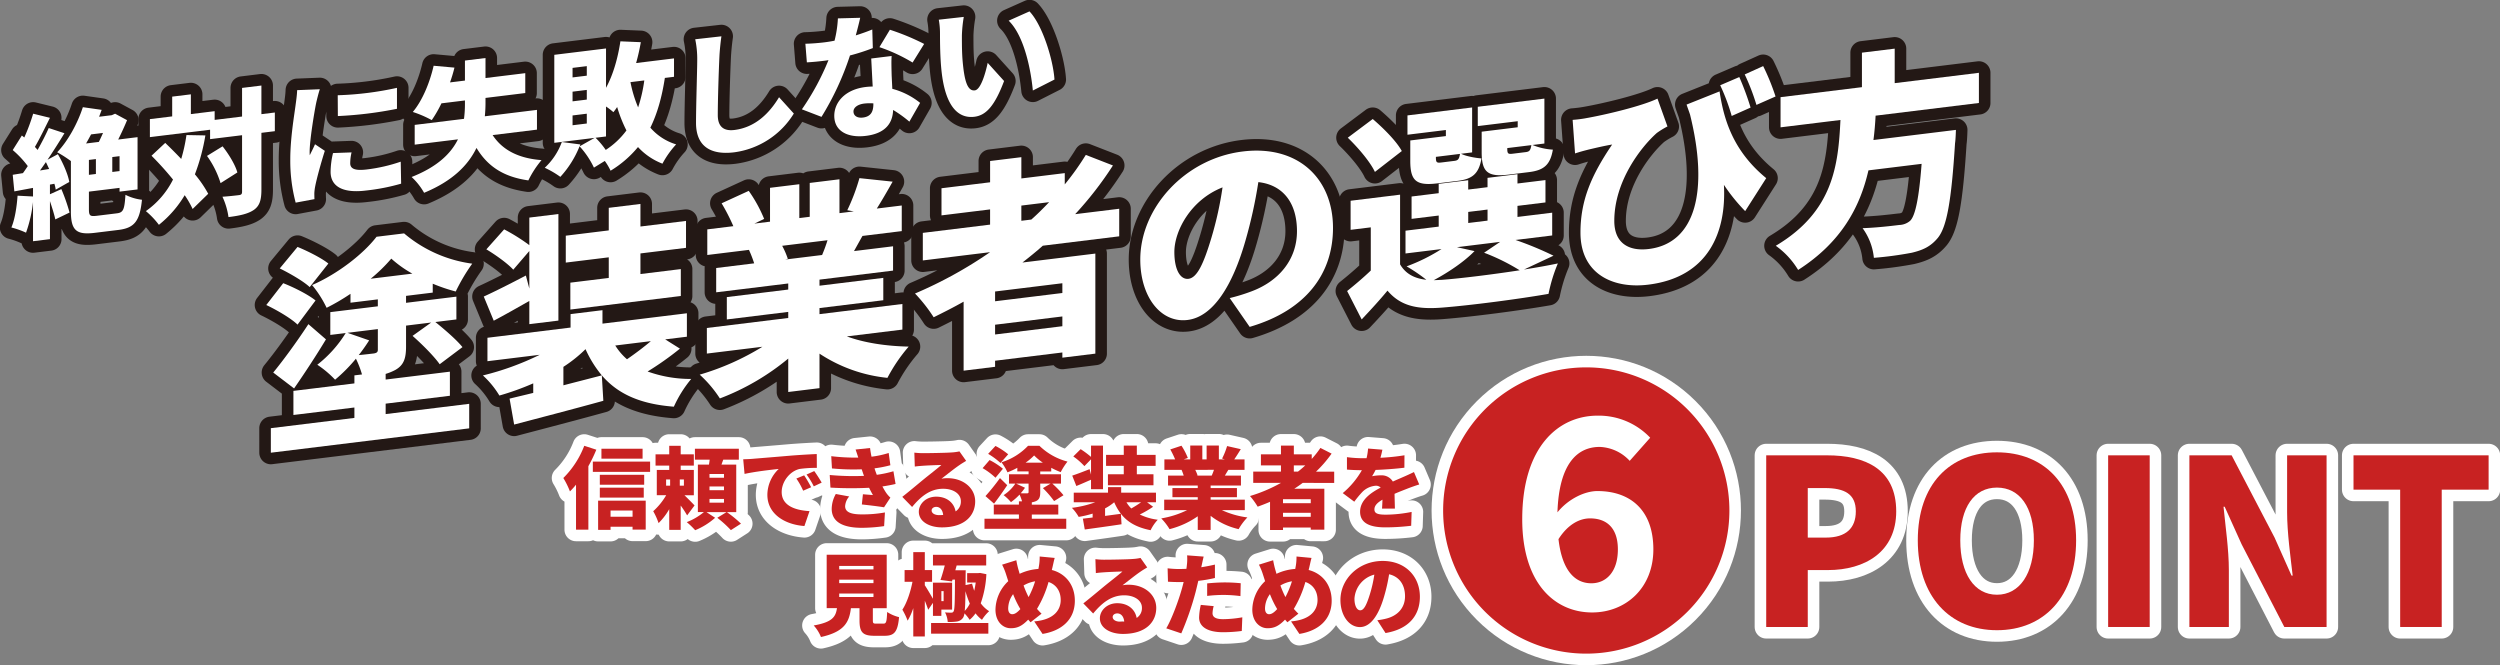
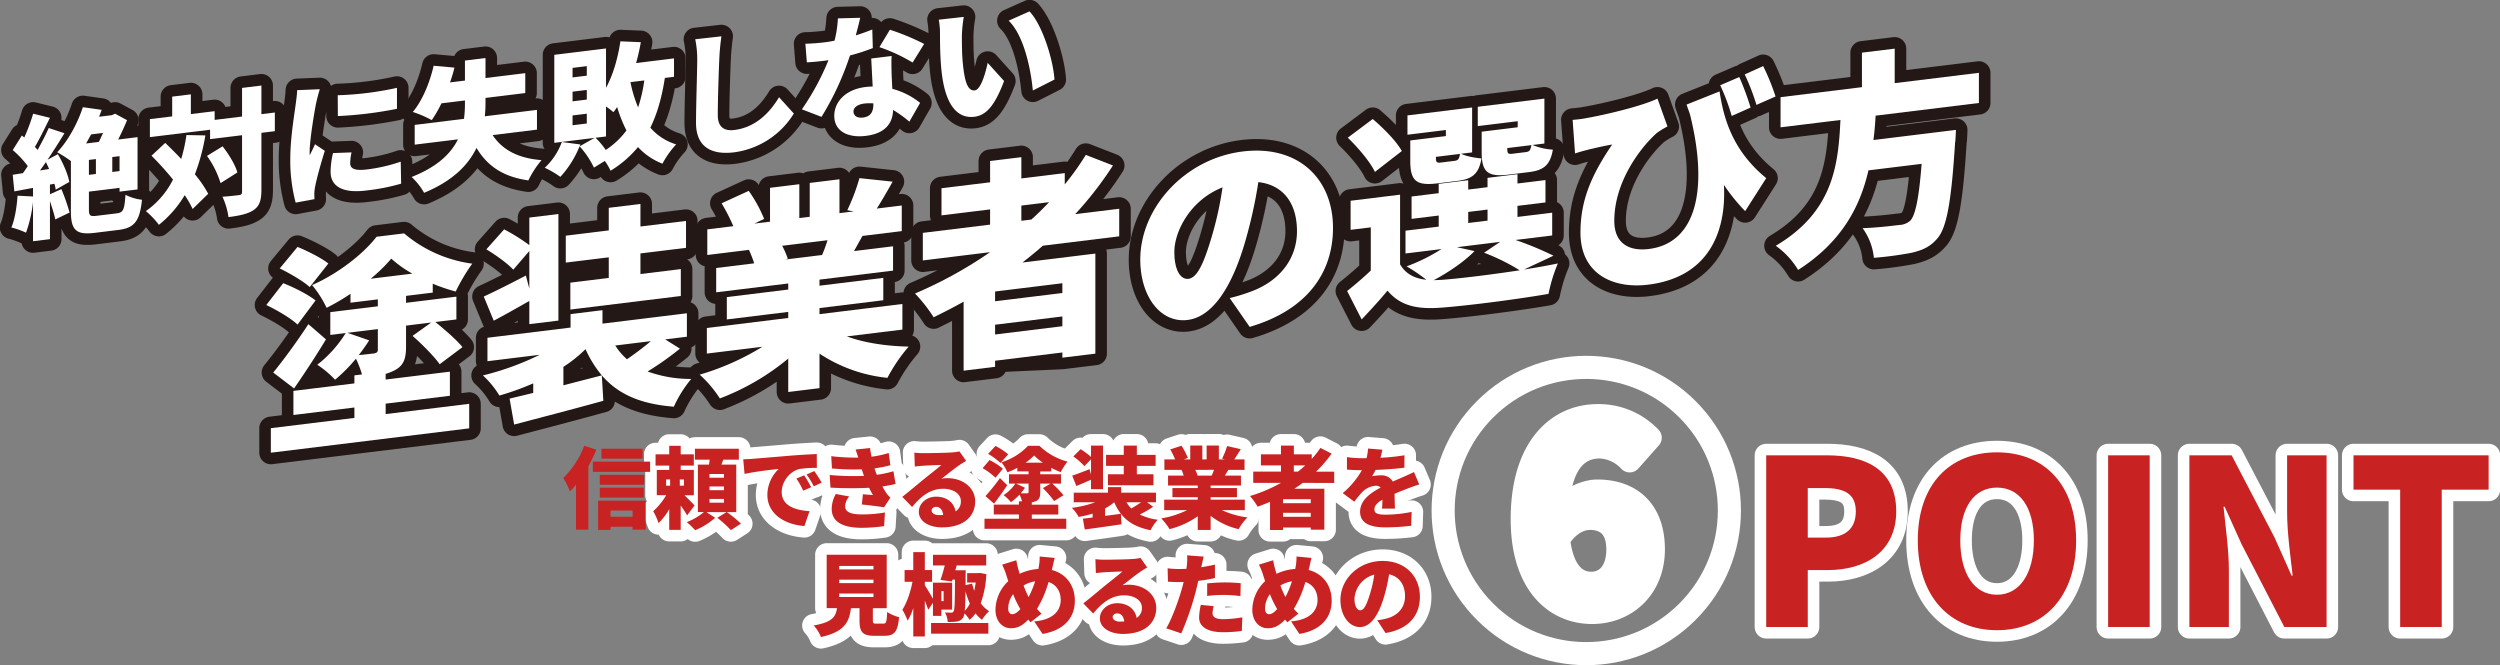
<svg xmlns="http://www.w3.org/2000/svg" id="グループ_466" data-name="グループ 466" width="1081.91" height="287.796" viewBox="0 0 1081.91 287.796">
  <rect x="0" y="0" width="1081.91" height="287.796" fill="#808080" stroke="none" />
  <defs>
    <clipPath id="clip-path">
      <rect id="長方形_273" data-name="長方形 273" width="1081.91" height="287.796" fill="none" />
    </clipPath>
  </defs>
  <g id="グループ_358" data-name="グループ 358" clip-path="url(#clip-path)">
    <path id="パス_8624" data-name="パス 8624" d="M26.63,82.523a81.06,81.06,0,0,1,3.548,10.148l-6.164,2.965c-.465-2.152-1.4-5.119-2.326-7.912v16.455l-7.327.9V88.1a57.349,57.349,0,0,1-3.023,13.281A37.268,37.268,0,0,0,5,99.134c1.512-3.558,2.326-8.892,2.674-13.76l6.687.343V82L6.279,83.51l-.7-7.182L10,75.61q1.048-1.437,2.093-3.048a42.534,42.534,0,0,0-6.512-6.933l3.955-6.3,1.047.86a82.374,82.374,0,0,0,3.838-10.3l7.268,1.782c-2.152,4.336-4.477,9.1-6.513,12.6.407.415.814.889,1.163,1.311,1.86-3.31,3.547-6.6,4.826-9.489l6.8,2.247c-2.21,3.644-4.767,7.679-7.327,11.482l4.477-2.411c2.21,3.742,4.361,8.652,4.944,12.011l-5.873,3.338a15.259,15.259,0,0,0-.581-2.545l-1.919.352v4.186Zm-5.291-8.711c-.466-.989-.93-2.037-1.4-2.968-.872,1.269-1.745,2.481-2.559,3.628ZM50.7,93c2.733-.336,3.255-1.622,3.663-8.01a21.04,21.04,0,0,0,7.151,2.145c-.93,9.07-3.14,12.191-10.117,13.047l-10.234,1.256c-7.966.978-10.408-.931-10.408-9.3V70.387a54.144,54.144,0,0,0-5.93-3.807c4.593-4.81,8.779-12.359,11.106-19.507l8.141,1.153c-.35.974-.757,2.011-1.106,2.985l5.466-.671,1.454-.644,5.175,2.8c-1.106,2.7-2.443,5.591-3.838,8.379L59.6,60.043V82.662l-7.791.957V81.991L38.551,83.618v7.56c0,2.906.465,3.257,3.546,2.878ZM39.48,58.85c-.7,1.365-1.453,2.678-2.151,3.928l5.523-.678c.582-1.176,1.222-2.535,1.8-3.886Zm-.929,17.5,3.022-.372V69.524l-3.022.371Zm13.256-8.082-3.14.386v6.453l3.14-.384Z" transform="translate(-0.073 -0.686)" fill="none" stroke="#231815" stroke-linejoin="round" stroke-width="10" />
    <path id="パス_8625" data-name="パス 8625" d="M89.817,59.148a87.762,87.762,0,0,1-4.534,16.838,50.058,50.058,0,0,1,5.757,8.422l-6.745,6.585a40.351,40.351,0,0,0-3.431-5.975A47.428,47.428,0,0,1,69.7,97.844a35.089,35.089,0,0,0-5.64-5.937A36.884,36.884,0,0,0,75.805,78.254a132.415,132.415,0,0,0-9.3-10.312l5.932-5.555c2.209,2.115,4.593,4.5,6.919,6.943a70.626,70.626,0,0,0,2.267-10.338Zm30.062-1.829-5.815.713V82.57c0,4.534-.756,7.011-3.2,8.764-2.5,1.761-6.222,2.567-11.048,3.159A31.155,31.155,0,0,0,97.2,85.686c3.024-.2,6.106-.575,7.152-.7.988-.121,1.338-.454,1.338-1.444V59.06l-13.838,1.7V56.689l-26.05,3.2V52.1l9.651-1.184V42.364l8.082-.993v8.548l10.293-1.263v3.779l11.862-1.456V38.593l8.372-1.029V49.949l5.815-.713ZM97.26,63.874c2.675,3.393,5.466,7.936,6.4,11.31L96.388,79.8a40.7,40.7,0,0,0-5.872-11.781Z" transform="translate(-0.934 -0.547)" fill="none" stroke="#231815" stroke-linejoin="round" stroke-width="10" />
    <path id="パス_8626" data-name="パス 8626" d="M138.649,45.314c-.64,3.1-2.791,15.694-2.791,21.1a10.59,10.59,0,0,0,.058,1.33c.814-1.728,1.511-2.976,2.267-4.757l4.244,2.852c-1.744,5.506-3.547,12.124-4.186,15.457a21.087,21.087,0,0,0-.349,2.833c0,.641,0,1.687.058,2.61l-8.14,1.522a70.758,70.758,0,0,1-2.327-18.844c0-8.9,1.686-18.814,2.267-23.188.233-1.772.641-4.438.7-6.656l9.827-.393C139.754,40.585,138.881,44.24,138.649,45.314Zm14.77,25.924c0,2.557,2.442,3.246,7.208,2.661A71,71,0,0,0,175.28,70.53l.175,9.514a88.377,88.377,0,0,1-15.292,2.981c-10.177,1.251-15.235-1.907-15.235-8.13a36.135,36.135,0,0,1,1.047-8.093L154,66.515A21.2,21.2,0,0,0,153.418,71.238Zm20.234-32.662v9.071a167.371,167.371,0,0,1-25.584,3.142l-.058-9.007A137.744,137.744,0,0,0,173.652,38.576Z" transform="translate(-1.858 -0.562)" fill="none" stroke="#231815" stroke-linejoin="round" stroke-width="10" />
    <path id="パス_8627" data-name="パス 8627" d="M215.824,58.828c4.128,6.3,10.931,10.054,21.165,10.833a42.86,42.86,0,0,0-5.7,8.782c-10.989-1.559-17.734-6.254-22.444-14.049-3.6,7.421-10.291,14.289-22.677,19.416a27.812,27.812,0,0,0-5.408-6.839c11.164-4.394,17.037-10.174,20.06-16.3l-18.723,2.3V54.421l21.34-2.62a49.843,49.843,0,0,0,.407-6.5V43.843l-10.175,1.25a53.265,53.265,0,0,1-4.188,7.26,48.17,48.17,0,0,0-8.2-3.53c4.071-4.8,7.327-12.587,9.014-20l9.012.811a64.2,64.2,0,0,1-1.918,6.4l6.454-.791V26.574l8.9-1.093v8.664l17.212-2.113v8.606l-17.212,2.114v1.512a60.51,60.51,0,0,1-.291,6.431l22.561-2.77v8.547Z" transform="translate(-2.634 -0.371)" fill="none" stroke="#231815" stroke-linejoin="round" stroke-width="10" />
    <path id="パス_8628" data-name="パス 8628" d="M291.214,33.986c-1.279,8.3-3.256,15.4-6.28,21.53A24,24,0,0,0,296.1,62.749a39.471,39.471,0,0,0-5.93,8.346,27.971,27.971,0,0,1-10.582-7.19,46.832,46.832,0,0,1-11.862,10.236,26.716,26.716,0,0,0-2.5-4.228l-4.709,2.9a36.935,36.935,0,0,0-6.221-9.236,43.152,43.152,0,0,1-8.316,13.23,39.773,39.773,0,0,0-6.744-3.939,28.645,28.645,0,0,0,7.384-11.14l8.024,1.049-.291.792,6.455-3.642-17.443,2.141V23.988l22.385-2.748V38.275c3.082-5.669,5.116-12.781,6.222-20.126l8.838.369a91.006,91.006,0,0,1-2.035,9.029l16.4-2.013V33.5Zm-33.783-5.1-6.164.756v4.129l6.164-.757Zm0,10.292-6.164.757v4.186l6.164-.757Zm0,10.291-6.164.757v4.245l6.164-.757Zm3.78,10.409a35.722,35.722,0,0,1,4.42,5.271,34.412,34.412,0,0,0,8.954-8.424,59.558,59.558,0,0,1-4.012-10.148c-.523.762-1.047,1.524-1.629,2.235a29.588,29.588,0,0,0-3.2-2.457V59.324Zm15.118-24.068a54.193,54.193,0,0,0,3.314,10.932,65.229,65.229,0,0,0,2.674-11.667Z" transform="translate(-3.486 -0.264)" fill="none" stroke="#231815" stroke-linejoin="round" stroke-width="10" />
    <path id="パス_8629" data-name="パス 8629" d="M315.779,24.892c-.29,6.14-.7,18.751-.7,25.147,0,5.582,3.2,6.933,7.151,6.448,9.013-1.108,15.118-7.146,19.363-14.18l6.4,7.064a35.852,35.852,0,0,1-25.816,16.776C312,67.4,305.662,63.581,305.662,53.405c0-7.327.524-22.974.524-27.336a41.32,41.32,0,0,0-.872-8.846l11.338-1.276C316.245,18.73,315.9,22.32,315.779,24.892Z" transform="translate(-4.449 -0.232)" fill="none" stroke="#231815" stroke-linejoin="round" stroke-width="10" />
    <path id="パス_8630" data-name="パス 8630" d="M375.475,15.434c2.734-.858,5.175-1.74,7.151-2.564l.234,8.053a86.542,86.542,0,0,1-9.885,3.191,123.294,123.294,0,0,1-12.327,26.575l-8.489-3.261a109.394,109.394,0,0,0,11.513-21.3c-.641.137-1.221.208-1.86.287-2.442.3-4.826.533-7.5.689l-.64-8.062c2.674-.038,6.163-.351,8.082-.586q2.269-.278,4.537-.732a48.943,48.943,0,0,0,1.453-9.655l9.652-.255C376.986,9.668,376.289,12.428,375.475,15.434ZM391,32.484c.059,1.388.175,3.641.292,6.069a32.366,32.366,0,0,1,12.036,6.082l-4.652,8.13A51.806,51.806,0,0,0,391.64,47.7c-.175,5.6-3.2,10.161-11.8,11.217-7.674.942-13.663-1.927-13.663-8.672,0-5.814,4.593-11.38,13.548-12.478a26.928,26.928,0,0,1,3.081-.2c-.234-4.1-.465-8.9-.641-12.133L391,24.344C390.825,26.865,390.942,29.642,391,32.484ZM378.557,50.99c3.489-.429,4.536-2.593,4.536-5.849V44.85a21.57,21.57,0,0,0-3.954.079c-2.85.351-4.652,1.734-4.652,3.42C374.487,50.211,376.115,51.29,378.557,50.99Zm7.152-30.475,4.536-7.535a102.133,102.133,0,0,1,14.826,6.146l-5,8.057A72.62,72.62,0,0,0,385.709,20.515Z" transform="translate(-5.132 -0.114)" fill="none" stroke="#231815" stroke-linejoin="round" stroke-width="10" />
    <path id="パス_8631" data-name="パス 8631" d="M422.283,15.394c0,3.838,0,7.617.348,11.47.7,7.531,1.861,12.738,5.234,12.325,2.675-.328,4.71-7.847,5.582-11.909l7.093,7.85c-4.071,10.793-7.792,14.855-12.85,15.475-6.919.85-12.618-4.322-14.245-20-.582-5.452-.64-12.132-.64-15.794a33.688,33.688,0,0,0-.524-6.215L423.1,7.387A56.3,56.3,0,0,0,422.283,15.394Zm40.062,19.1-9.362,4.754c-.814-8.679-3.663-23.622-10.466-30.23L451.53,5C457.228,10.986,461.822,26.18,462.345,34.49Z" transform="translate(-6.008 -0.073)" fill="none" stroke="#231815" stroke-linejoin="round" stroke-width="10" />
    <path id="パス_8632" data-name="パス 8632" d="M26.63,82.523a81.06,81.06,0,0,1,3.548,10.148l-6.164,2.965c-.465-2.152-1.4-5.119-2.326-7.912v16.455l-7.327.9V88.1a57.349,57.349,0,0,1-3.023,13.281A37.268,37.268,0,0,0,5,99.134c1.512-3.558,2.326-8.892,2.674-13.76l6.687.343V82L6.279,83.51l-.7-7.182L10,75.61q1.048-1.437,2.093-3.048a42.534,42.534,0,0,0-6.512-6.933l3.955-6.3,1.047.86a82.374,82.374,0,0,0,3.838-10.3l7.268,1.782c-2.152,4.336-4.477,9.1-6.513,12.6.407.415.814.889,1.163,1.311,1.86-3.31,3.547-6.6,4.826-9.489l6.8,2.247c-2.21,3.644-4.767,7.679-7.327,11.482l4.477-2.411c2.21,3.742,4.361,8.652,4.944,12.011l-5.873,3.338a15.259,15.259,0,0,0-.581-2.545l-1.919.352v4.186Zm-5.291-8.711c-.466-.989-.93-2.037-1.4-2.968-.872,1.269-1.745,2.481-2.559,3.628ZM50.7,93c2.733-.336,3.255-1.622,3.663-8.01a21.04,21.04,0,0,0,7.151,2.145c-.93,9.07-3.14,12.191-10.117,13.047l-10.234,1.256c-7.966.978-10.408-.931-10.408-9.3V70.387a54.144,54.144,0,0,0-5.93-3.807c4.593-4.81,8.779-12.359,11.106-19.507l8.141,1.153c-.35.974-.757,2.011-1.106,2.985l5.466-.671,1.454-.644,5.175,2.8c-1.106,2.7-2.443,5.591-3.838,8.379L59.6,60.043V82.662l-7.791.957V81.991L38.551,83.618v7.56c0,2.906.465,3.257,3.546,2.878ZM39.48,58.85c-.7,1.365-1.453,2.678-2.151,3.928l5.523-.678c.582-1.176,1.222-2.535,1.8-3.886Zm-.929,17.5,3.022-.372V69.524l-3.022.371Zm13.256-8.082-3.14.386v6.453l3.14-.384Z" transform="translate(-0.073 -0.686)" fill="#fff" />
    <path id="パス_8633" data-name="パス 8633" d="M89.817,59.148a87.762,87.762,0,0,1-4.534,16.838,50.058,50.058,0,0,1,5.757,8.422l-6.745,6.585a40.351,40.351,0,0,0-3.431-5.975A47.428,47.428,0,0,1,69.7,97.844a35.089,35.089,0,0,0-5.64-5.937A36.884,36.884,0,0,0,75.805,78.254a132.415,132.415,0,0,0-9.3-10.312l5.932-5.555c2.209,2.115,4.593,4.5,6.919,6.943a70.626,70.626,0,0,0,2.267-10.338Zm30.062-1.829-5.815.713V82.57c0,4.534-.756,7.011-3.2,8.764-2.5,1.761-6.222,2.567-11.048,3.159A31.155,31.155,0,0,0,97.2,85.686c3.024-.2,6.106-.575,7.152-.7.988-.121,1.338-.454,1.338-1.444V59.06l-13.838,1.7V56.689l-26.05,3.2V52.1l9.651-1.184V42.364l8.082-.993v8.548l10.293-1.263v3.779l11.862-1.456V38.593l8.372-1.029V49.949l5.815-.713ZM97.26,63.874c2.675,3.393,5.466,7.936,6.4,11.31L96.388,79.8a40.7,40.7,0,0,0-5.872-11.781Z" transform="translate(-0.934 -0.547)" fill="#fff" />
    <path id="パス_8634" data-name="パス 8634" d="M138.649,45.314c-.64,3.1-2.791,15.694-2.791,21.1a10.59,10.59,0,0,0,.058,1.33c.814-1.728,1.511-2.976,2.267-4.757l4.244,2.852c-1.744,5.506-3.547,12.124-4.186,15.457a21.087,21.087,0,0,0-.349,2.833c0,.641,0,1.687.058,2.61l-8.14,1.522a70.758,70.758,0,0,1-2.327-18.844c0-8.9,1.686-18.814,2.267-23.188.233-1.772.641-4.438.7-6.656l9.827-.393c-.523,1.4-1.4,5.056-1.628,6.13m14.77,25.924c0,2.557,2.442,3.246,7.208,2.661A71,71,0,0,0,175.28,70.53l.175,9.514a88.377,88.377,0,0,1-15.292,2.981c-10.177,1.251-15.235-1.907-15.235-8.13a36.135,36.135,0,0,1,1.047-8.093L154,66.515a21.2,21.2,0,0,0-.581,4.723m20.234-32.662v9.071a167.371,167.371,0,0,1-25.584,3.142l-.058-9.007a137.744,137.744,0,0,0,25.642-3.206" transform="translate(-1.858 -0.562)" fill="#fff" />
    <path id="パス_8635" data-name="パス 8635" d="M215.824,58.828c4.128,6.3,10.931,10.054,21.165,10.833a42.86,42.86,0,0,0-5.7,8.782c-10.989-1.559-17.734-6.254-22.444-14.049-3.6,7.421-10.291,14.289-22.677,19.416a27.812,27.812,0,0,0-5.408-6.839c11.164-4.394,17.037-10.174,20.06-16.3l-18.723,2.3V54.421l21.34-2.62a49.843,49.843,0,0,0,.407-6.5V43.843l-10.175,1.25a53.265,53.265,0,0,1-4.188,7.26,48.17,48.17,0,0,0-8.2-3.53c4.071-4.8,7.327-12.587,9.014-20l9.012.811a64.2,64.2,0,0,1-1.918,6.4l6.454-.791V26.574l8.9-1.093v8.664l17.212-2.113v8.606l-17.212,2.114v1.512a60.51,60.51,0,0,1-.291,6.431l22.561-2.77v8.547Z" transform="translate(-2.634 -0.371)" fill="#fff" />
    <path id="パス_8636" data-name="パス 8636" d="M291.214,33.986c-1.279,8.3-3.256,15.4-6.28,21.53A24,24,0,0,0,296.1,62.749a39.471,39.471,0,0,0-5.93,8.346,27.971,27.971,0,0,1-10.582-7.19,46.832,46.832,0,0,1-11.862,10.236,26.716,26.716,0,0,0-2.5-4.228l-4.709,2.9a36.935,36.935,0,0,0-6.221-9.236,43.152,43.152,0,0,1-8.316,13.23,39.773,39.773,0,0,0-6.744-3.939,28.645,28.645,0,0,0,7.384-11.14l8.024,1.049-.291.792,6.455-3.642-17.443,2.141V23.988l22.385-2.748V38.275c3.082-5.669,5.116-12.781,6.222-20.126l8.838.369a91.006,91.006,0,0,1-2.035,9.029l16.4-2.013V33.5Zm-33.783-5.1-6.164.756v4.129l6.164-.757Zm0,10.292-6.164.757v4.186l6.164-.757Zm0,10.291-6.164.757v4.245l6.164-.757Zm3.78,10.409a35.722,35.722,0,0,1,4.42,5.271,34.412,34.412,0,0,0,8.954-8.424,59.558,59.558,0,0,1-4.012-10.148c-.523.762-1.047,1.524-1.629,2.235a29.588,29.588,0,0,0-3.2-2.457V59.324Zm15.118-24.068a54.193,54.193,0,0,0,3.314,10.932,65.229,65.229,0,0,0,2.674-11.667Z" transform="translate(-3.486 -0.264)" fill="#fff" />
    <path id="パス_8637" data-name="パス 8637" d="M315.779,24.892c-.29,6.14-.7,18.751-.7,25.147,0,5.582,3.2,6.933,7.151,6.448,9.013-1.108,15.118-7.146,19.363-14.18l6.4,7.064a35.852,35.852,0,0,1-25.816,16.776C312,67.4,305.662,63.581,305.662,53.405c0-7.327.524-22.974.524-27.336a41.32,41.32,0,0,0-.872-8.846l11.338-1.276c-.407,2.783-.756,6.373-.873,8.945" transform="translate(-4.449 -0.232)" fill="#fff" />
    <path id="パス_8638" data-name="パス 8638" d="M375.475,15.434c2.734-.858,5.175-1.74,7.151-2.564l.234,8.053a86.542,86.542,0,0,1-9.885,3.191,123.294,123.294,0,0,1-12.327,26.575l-8.489-3.261a109.394,109.394,0,0,0,11.513-21.3c-.641.137-1.221.208-1.86.287-2.442.3-4.826.533-7.5.689l-.64-8.062c2.674-.038,6.163-.351,8.082-.586q2.269-.278,4.537-.732a48.943,48.943,0,0,0,1.453-9.655l9.652-.255c-.408,1.854-1.1,4.614-1.919,7.62M391,32.484c.059,1.388.175,3.641.292,6.069a32.366,32.366,0,0,1,12.036,6.082l-4.652,8.13A51.806,51.806,0,0,0,391.64,47.7c-.175,5.6-3.2,10.161-11.8,11.217-7.674.942-13.663-1.927-13.663-8.672,0-5.814,4.593-11.38,13.548-12.478a26.928,26.928,0,0,1,3.081-.2c-.234-4.1-.465-8.9-.641-12.133L391,24.344c-.174,2.522-.057,5.3,0,8.141M378.557,50.99c3.489-.429,4.536-2.593,4.536-5.849V44.85a21.57,21.57,0,0,0-3.954.079c-2.85.351-4.652,1.734-4.652,3.42,0,1.861,1.628,2.941,4.07,2.641m7.152-30.475,4.536-7.535a102.133,102.133,0,0,1,14.826,6.146l-5,8.057a72.62,72.62,0,0,0-14.362-6.668" transform="translate(-5.132 -0.114)" fill="#fff" />
    <path id="パス_8639" data-name="パス 8639" d="M422.283,15.394c0,3.838,0,7.617.348,11.47.7,7.531,1.861,12.738,5.234,12.325,2.675-.328,4.71-7.847,5.582-11.909l7.093,7.85c-4.071,10.793-7.792,14.855-12.85,15.475-6.919.85-12.618-4.322-14.245-20-.582-5.452-.64-12.132-.64-15.794a33.688,33.688,0,0,0-.524-6.215L423.1,7.387a56.3,56.3,0,0,0-.814,8.008m40.062,19.1-9.362,4.754c-.814-8.679-3.663-23.622-10.466-30.23L451.53,5c5.7,5.986,10.293,21.18,10.815,29.49" transform="translate(-6.008 -0.073)" fill="#fff" />
    <path id="パス_8640" data-name="パス 8640" d="M130.464,141.978c-2.723-2.672-8.827-6.244-13.524-8.486l7.327-9.447c4.6,1.784,10.895,4.957,13.994,7.487ZM168.6,180.693l36.159-4.44v10.614l-85.843,10.541V186.792l36.159-4.44v-4.508l-26.391,3.24V170.657l26.391-3.24v-3.475l3.288-.4a41.054,41.054,0,0,0-2.63-6.817,69.519,69.519,0,0,1-9.017,9.093,43.834,43.834,0,0,0-7.7-6.475,52.2,52.2,0,0,0,12.3-13.721l-6.667.818v-9.863l20.568-2.525v-3.007l-11.833,1.453v-3.851A91.313,91.313,0,0,1,143.05,134.7a47.032,47.032,0,0,0-6.293-9.841c11.083-4.836,22.165-13.43,27.894-20.9l11.928-1.464a57.215,57.215,0,0,0,29.491,13.1,80.58,80.58,0,0,0-7.137,12.054,73.652,73.652,0,0,1-9.956-3.38v3.851l-11.552,1.418v3.007l21.79-2.675v9.863l-9.11,1.118c4.037,3.261,9.2,7.7,11.739,10.863l-9.862,7.411c-2.347-3.376-7.607-8.648-11.739-12.273l8.078-5.782-10.895,1.337v9.111c0,5.166-1.034,8.017-4.6,10.051a22.355,22.355,0,0,1-4.226,1.741v2.442l27.8-3.414v10.428l-27.8,3.412Zm-48.651-17.979c4.133-5.017,10.143-13.176,15.216-20.938l7.606,6.582c-4.226,7-9.109,14.456-13.8,21.234Zm15.779-36.975c-2.629-2.5-8.547-5.9-12.96-8.083l7.7-9.305c4.416,1.806,10.426,4.826,13.337,7.192Zm25.733,23.047a76.619,76.619,0,0,1-4.507,6.377c2.817-.25,5.728-.609,6.668-.723,1.126-.233,1.6-.573,1.6-1.605V143.91l-13.149,1.615Zm18.691-28.877a49.513,49.513,0,0,1-9.11-6.49,68.527,68.527,0,0,1-8.923,8.7Z" transform="translate(-1.704 -1.494)" fill="none" stroke="#231815" stroke-linejoin="round" stroke-width="10" />
    <path id="パス_8641" data-name="パス 8641" d="M297.343,152.184a130.8,130.8,0,0,1-13.993,9.891,55.015,55.015,0,0,0,18.878,3.224,52.488,52.488,0,0,0-7.515,12.006c-14.557-1.124-24.23-5.478-31.18-13.55l.658,11c-13.431,3.716-27.9,7.464-38.6,10.283l-1.973-11.219c3.006-.744,6.481-1.546,10.238-2.477v-4.133a115.312,115.312,0,0,1-14.651,5.274,38.722,38.722,0,0,0-7.138-8.7,120.221,120.221,0,0,0,24.607-8.94l-22.635,2.781V147.479l35.971-4.418v-5.824l13.807-1.7v5.825l36.534-4.486v10.145l-9.391,1.153Zm-65.178-26v-16.25l-6.951,8.085c-2.348-2.623-7.607-6.392-11.645-8.809l7.7-8.648a81.636,81.636,0,0,1,10.895,6.835V95.468l12.584-1.545v46.121l-12.584,1.545v-10.05c-5.073,2.877-10.519,5.987-15.4,8.559l-4.321-10.459c4.79-2.185,11.459-5.54,18.221-9.095Zm14.744,41.869c5.447-1.421,11.176-2.875,16.624-4.3a48.418,48.418,0,0,1-7.044-11.345,59.966,59.966,0,0,1-9.58,7.657Zm19.63-55.388-18.6,2.283V103.3l18.6-2.284V91.247l13.712-1.684v9.769l19.722-2.421v11.649l-19.722,2.421V119.9l17.469-2.145v11.648l-47.805,5.87V123.628l16.624-2.041Zm2.817,38.166a26.327,26.327,0,0,0,5.071,5.952c3.477-2.4,7.232-5.208,10.332-7.843Z" transform="translate(-3.09 -1.305)" fill="none" stroke="#231815" stroke-linejoin="round" stroke-width="10" />
    <path id="パス_8642" data-name="パス 8642" d="M370.961,146.719c7.42,2.753,16.906,4.218,26.766,4.417a71.2,71.2,0,0,0-9.2,13.528,65.391,65.391,0,0,1-29.4-10.48v14.935L345.6,170.78V156.314a104.1,104.1,0,0,1-29.584,17.253,51.993,51.993,0,0,0-8.735-10.293,110.632,110.632,0,0,0,27.143-12.069l-24.042,2.952V143.074l35.219-4.325v-2.63l-26.579,3.264v-9.676l26.579-3.263v-2.63l-31.182,3.828v-10.52l16.437-2.018a51.784,51.784,0,0,0-2.254-5.829l-18.033,2.214V100.405l11.271-1.384a84.439,84.439,0,0,0-5.073-9.9l11.739-5.386a60.953,60.953,0,0,1,6.669,12.143L330.952,97.9l6.763-.831V82.418l12.678-1.556V95.515l4.508-.553V80.308l12.867-1.58V93.382l6.2-.761-2.817-.5a86.473,86.473,0,0,0,5.26-13.891l14.369,1.523c-2.443,4.34-4.791,8.385-6.857,11.644l10.8-1.325v11.084l-17,2.087c-1.314,2.321-2.536,4.538-3.662,6.555l16.9-2.075v10.52l-31.838,3.908v2.63l27.612-3.39v9.675l-27.612,3.391v2.63l35.877-4.4v11.084ZM342.974,107.51a34.961,34.961,0,0,1,2.442,5.619l-1.127.326,15.966-1.96A66.04,66.04,0,0,0,362.6,105.1Z" transform="translate(-4.478 -1.14)" fill="none" stroke="#231815" stroke-linejoin="round" stroke-width="10" />
-     <path id="パス_8643" data-name="パス 8643" d="M457.156,107.32c-2.818,2.506-5.823,4.941-8.828,7.283l31.556-3.875v43.3l-14.276,1.752V153.53L436.494,157.1v2.63l-13.62,1.672V131.536c-4.227,2.4-8.64,4.632-12.96,6.758a67.68,67.68,0,0,0-8.077-10.28,183.69,183.69,0,0,0,32.494-17.891L405.218,113.7v-11.93l29.114-3.573V91.617L413.3,94.2V82.46l21.036-2.583V70.671l13.525-1.661v9.206l18.784-2.307v4.884a116.075,116.075,0,0,0,9.11-12.765l11.74,4.57A151.2,151.2,0,0,1,471.15,93.673l19.064-2.34v11.929Zm8.452,16.246-29.113,3.575v4.227l29.113-3.575Zm0,18.6v-4.227l-29.113,3.575v4.227Zm-17.75-45.632,4.32-.53c2.724-2.4,5.26-4.967,7.7-7.522l-12.021,1.476Z" transform="translate(-5.856 -0.991)" fill="none" stroke="#231815" stroke-linejoin="round" stroke-width="10" />
+     <path id="パス_8643" data-name="パス 8643" d="M457.156,107.32c-2.818,2.506-5.823,4.941-8.828,7.283l31.556-3.875v43.3l-14.276,1.752L436.494,157.1v2.63l-13.62,1.672V131.536c-4.227,2.4-8.64,4.632-12.96,6.758a67.68,67.68,0,0,0-8.077-10.28,183.69,183.69,0,0,0,32.494-17.891L405.218,113.7v-11.93l29.114-3.573V91.617L413.3,94.2V82.46l21.036-2.583V70.671l13.525-1.661v9.206l18.784-2.307v4.884a116.075,116.075,0,0,0,9.11-12.765l11.74,4.57A151.2,151.2,0,0,1,471.15,93.673l19.064-2.34v11.929Zm8.452,16.246-29.113,3.575v4.227l29.113-3.575Zm0,18.6v-4.227l-29.113,3.575v4.227Zm-17.75-45.632,4.32-.53c2.724-2.4,5.26-4.967,7.7-7.522l-12.021,1.476Z" transform="translate(-5.856 -0.991)" fill="none" stroke="#231815" stroke-linejoin="round" stroke-width="10" />
    <path id="パス_8644" data-name="パス 8644" d="M548.111,142.423l-8.641-12.467a77.745,77.745,0,0,0,9.2-2.82c11.928-4.376,19.911-13.717,19.911-26.116,0-12.118-5.917-20.033-16.718-21.243a202.035,202.035,0,0,1-5.54,25.2c-5.542,19.466-13.994,33.092-25.077,34.452-11.646,1.431-20.474-10.072-20.474-26.135,0-22.355,19.254-43.695,44.329-46.773,23.95-2.941,39.071,11.735,39.071,33.058C584.176,119.394,572.529,135.29,548.111,142.423Zm-26.486-20.8c3.757-.461,6.575-6.537,9.957-17.848a151,151,0,0,0,4.789-21.723c-13.9,5.464-20.85,19-20.85,27.922C515.521,118.151,518.338,122.03,521.625,121.627Z" transform="translate(-7.298 -0.964)" fill="none" stroke="#231815" stroke-linejoin="round" stroke-width="10" />
    <path id="パス_8645" data-name="パス 8645" d="M668.154,117.274c5.354-.845,10.425-1.749,14.651-2.644a69.6,69.6,0,0,0-4.038,13.176c-12.679,2.215-33.716,4.985-46.114,5.944-10.895.868-18.032-.792-23.574-7.343-3.286,3.972-6.761,7.78-11.176,12.457l-6.293-12.285c3.194-2.552,6.857-5.632,10.238-8.865V99.02l-8.735,1.073V87.506l21.413-2.63v30.152c2.348,4.033,6.106,6.109,11.365,6.683a71.842,71.842,0,0,0-8.547-5.807,77.475,77.475,0,0,0,15.12-7.492l-15.59,1.915v-9.863l14.37-1.765V93.908L619.5,95.349V85.674l11.739-1.442V80.193l12.773-1.567v4.038l8.359-1.027V77.6l12.96-1.592v4.04l12.116-1.488v9.676l-12.116,1.487v4.791l15.027-1.846v9.862l-15.872,1.949a144.7,144.7,0,0,1,16.436,6.811ZM603.632,75.036c-1.973-4.266-7.232-10.477-11.74-14.808l10.8-8.089c4.6,3.944,10.237,9.545,12.585,13.859Zm30.712-18.142L617.72,58.935V50.575l27.987-3.436V66.583l-4.788.588c2.065,1.061,6.01,1.8,8.827,2.016-1.127,6.713-4.039,8.95-10.331,9.722l-8.734,1.072c-9.2,1.13-11.74-1.1-11.74-9.737V61.415l15.4-1.891Zm12.4,52.4c-4.415,4.58-11.458,9.3-17.657,12.594,1.126-.044,2.348-.1,3.569-.156,8.171-.628,21.412-2.253,33.623-4.129a88.306,88.306,0,0,0-15.4-7.6l6.951-4.7-18.691,2.3Zm-8.734-39.036c1.6-.2,2.065-.724,2.442-3.025l-10.426,1.28v.282c0,2.161.376,2.4,2.442,2.143Zm6.01,26.878,8.359-1.027v-4.79l-8.359,1.027Zm21.414-44.054L648.15,55.2V46.839L676.982,43.3V62.742l-5.166.635a27.762,27.762,0,0,0,8.828,2.015c-1.126,6.714-4.039,8.951-10.331,9.722l-8.734,1.073c-9.2,1.13-11.74-1.095-11.74-9.737V57.621l15.591-1.915ZM668.9,66.458c1.6-.2,2.067-.723,2.443-3.024l-10.426,1.28V65c0,2.16.376,2.4,2.443,2.141Z" transform="translate(-8.622 -0.631)" fill="none" stroke="#231815" stroke-linejoin="round" stroke-width="10" />
    <path id="パス_8646" data-name="パス 8646" d="M696.089,51.63c9.2-1.6,24.794-5.393,31.274-8.536l4.32,12.055a34.757,34.757,0,0,0-4.6,2.82c-6.667,5.891-18.408,20.765-18.408,38.048,0,9.675,6.292,13.223,14.933,12.162,20.287-2.49,26.015-25.268,17.845-58.175-.47-1.446-1.034-2.879-1.5-4.323l14.276-5.7c1.785,11.805,5.636,25.61,20.192,37.537l-9.11,14.269a78.266,78.266,0,0,1-9.2-11.363c1.127,20.057-6.387,39.953-32.777,43.194-15.309,1.88-29.3-4.669-29.3-22.514,0-14,4.7-24.813,13.712-38.131-2.912.451-7.889,1.627-10.331,2.208-2.067.536-3.475.9-5.728,1.643L690.642,52.3A53.812,53.812,0,0,0,696.089,51.63Zm71.566-4.654-8.17,3.633a86.717,86.717,0,0,0-4.978-13.291l8.265-3.55A120.667,120.667,0,0,1,767.655,46.976Zm10.8-4.8-8.266,3.644a93.969,93.969,0,0,0-5.071-13.186l7.983-3.61A98.885,98.885,0,0,1,778.456,42.175Z" transform="translate(-10.065 -0.423)" fill="none" stroke="#231815" stroke-linejoin="round" stroke-width="10" />
    <path id="パス_8647" data-name="パス 8647" d="M823.061,50.365c-.188,3.5-.47,7.008-.939,10.542l35.689-4.381s-.095,3.956-.375,5.776c-1.6,25.182-3.57,36.132-7.42,40.926-3.194,3.867-6.574,5.316-11.27,6.456a154.266,154.266,0,0,1-16.436,2.206,26.044,26.044,0,0,0-4.884-12.833c6.387-.22,12.961-1.027,15.873-1.385a7.536,7.536,0,0,0,4.695-1.8c2.255-2.156,3.851-9.866,4.977-24.658l-23.01,2.825c-3.662,15.949-11.739,31.125-30.429,43.094a34.944,34.944,0,0,0-9.674-10.459c24.983-14.809,27.048-35.069,27.989-54.442l-25.923,3.183V42.359l35.219-4.325V23.1l14.182-1.741V36.294l36.44-4.475V44.876Z" transform="translate(-11.365 -0.311)" fill="none" stroke="#231815" stroke-linejoin="round" stroke-width="10" />
    <path id="パス_8648" data-name="パス 8648" d="M130.464,141.978c-2.723-2.672-8.827-6.244-13.524-8.486l7.327-9.447c4.6,1.784,10.895,4.957,13.994,7.487ZM168.6,180.693l36.159-4.44v10.614l-85.843,10.541V186.792l36.159-4.44v-4.508l-26.391,3.24V170.657l26.391-3.24v-3.475l3.288-.4a41.054,41.054,0,0,0-2.63-6.817,69.519,69.519,0,0,1-9.017,9.093,43.834,43.834,0,0,0-7.7-6.475,52.2,52.2,0,0,0,12.3-13.721l-6.667.818v-9.863l20.568-2.525v-3.007l-11.833,1.453v-3.851A91.313,91.313,0,0,1,143.05,134.7a47.032,47.032,0,0,0-6.293-9.841c11.083-4.836,22.165-13.43,27.894-20.9l11.928-1.464a57.215,57.215,0,0,0,29.491,13.1,80.58,80.58,0,0,0-7.137,12.054,73.652,73.652,0,0,1-9.956-3.38v3.851l-11.552,1.418v3.007l21.79-2.675v9.863l-9.11,1.118c4.037,3.261,9.2,7.7,11.739,10.863l-9.862,7.411c-2.347-3.376-7.607-8.648-11.739-12.273l8.078-5.782-10.895,1.337v9.111c0,5.166-1.034,8.017-4.6,10.051a22.355,22.355,0,0,1-4.226,1.741v2.442l27.8-3.414v10.428l-27.8,3.412Zm-48.651-17.979c4.133-5.017,10.143-13.176,15.216-20.938l7.606,6.582c-4.226,7-9.109,14.456-13.8,21.234Zm15.779-36.975c-2.629-2.5-8.547-5.9-12.96-8.083l7.7-9.305c4.416,1.806,10.426,4.826,13.337,7.192Zm25.733,23.047a76.619,76.619,0,0,1-4.507,6.377c2.817-.25,5.728-.609,6.668-.723,1.126-.233,1.6-.573,1.6-1.605V143.91l-13.149,1.615Zm18.691-28.877a49.513,49.513,0,0,1-9.11-6.49,68.527,68.527,0,0,1-8.923,8.7Z" transform="translate(-1.704 -1.494)" fill="#fff" />
    <path id="パス_8649" data-name="パス 8649" d="M297.343,152.184a130.8,130.8,0,0,1-13.993,9.891,55.015,55.015,0,0,0,18.878,3.224,52.488,52.488,0,0,0-7.515,12.006c-14.557-1.124-24.23-5.478-31.18-13.55l.658,11c-13.431,3.716-27.9,7.464-38.6,10.283l-1.973-11.219c3.006-.744,6.481-1.546,10.238-2.477v-4.133a115.312,115.312,0,0,1-14.651,5.274,38.722,38.722,0,0,0-7.138-8.7,120.221,120.221,0,0,0,24.607-8.94l-22.635,2.781V147.479l35.971-4.418v-5.824l13.807-1.7v5.825l36.534-4.486v10.145l-9.391,1.153Zm-65.178-26v-16.25l-6.951,8.085c-2.348-2.623-7.607-6.392-11.645-8.809l7.7-8.648a81.636,81.636,0,0,1,10.895,6.835V95.468l12.584-1.545v46.121l-12.584,1.545v-10.05c-5.073,2.877-10.519,5.987-15.4,8.559l-4.321-10.459c4.79-2.185,11.459-5.54,18.221-9.095Zm14.744,41.869c5.447-1.421,11.176-2.875,16.624-4.3a48.418,48.418,0,0,1-7.044-11.345,59.966,59.966,0,0,1-9.58,7.657Zm19.63-55.388-18.6,2.283V103.3l18.6-2.284V91.247l13.712-1.684v9.769l19.722-2.421v11.649l-19.722,2.421V119.9l17.469-2.145v11.648l-47.805,5.87V123.628l16.624-2.041Zm2.817,38.166a26.327,26.327,0,0,0,5.071,5.952c3.477-2.4,7.232-5.208,10.332-7.843Z" transform="translate(-3.09 -1.305)" fill="#fff" />
    <path id="パス_8650" data-name="パス 8650" d="M370.961,146.719c7.42,2.753,16.906,4.218,26.766,4.417a71.2,71.2,0,0,0-9.2,13.528,65.391,65.391,0,0,1-29.4-10.48v14.935L345.6,170.78V156.314a104.1,104.1,0,0,1-29.584,17.253,51.993,51.993,0,0,0-8.735-10.293,110.632,110.632,0,0,0,27.143-12.069l-24.042,2.952V143.074l35.219-4.325v-2.63l-26.579,3.264v-9.676l26.579-3.263v-2.63l-31.182,3.828v-10.52l16.437-2.018a51.784,51.784,0,0,0-2.254-5.829l-18.033,2.214V100.405l11.271-1.384a84.439,84.439,0,0,0-5.073-9.9l11.739-5.386a60.953,60.953,0,0,1,6.669,12.143L330.952,97.9l6.763-.831V82.418l12.678-1.556V95.515l4.508-.553V80.308l12.867-1.58V93.382l6.2-.761-2.817-.5a86.473,86.473,0,0,0,5.26-13.891l14.369,1.523c-2.443,4.34-4.791,8.385-6.857,11.644l10.8-1.325v11.084l-17,2.087c-1.314,2.321-2.536,4.538-3.662,6.555l16.9-2.075v10.52l-31.838,3.908v2.63l27.612-3.39v9.675l-27.612,3.391v2.63l35.877-4.4v11.084ZM342.974,107.51a34.961,34.961,0,0,1,2.442,5.619l-1.127.326,15.966-1.96A66.04,66.04,0,0,0,362.6,105.1Z" transform="translate(-4.478 -1.14)" fill="#fff" />
    <path id="パス_8651" data-name="パス 8651" d="M457.156,107.32c-2.818,2.506-5.823,4.941-8.828,7.283l31.556-3.875v43.3l-14.276,1.752V153.53L436.494,157.1v2.63l-13.62,1.672V131.536c-4.227,2.4-8.64,4.632-12.96,6.758a67.68,67.68,0,0,0-8.077-10.28,183.69,183.69,0,0,0,32.494-17.891L405.218,113.7v-11.93l29.114-3.573V91.617L413.3,94.2V82.46l21.036-2.583V70.671l13.525-1.661v9.206l18.784-2.307v4.884a116.075,116.075,0,0,0,9.11-12.765l11.74,4.57A151.2,151.2,0,0,1,471.15,93.673l19.064-2.34v11.929Zm8.452,16.246-29.113,3.575v4.227l29.113-3.575Zm0,18.6v-4.227l-29.113,3.575v4.227Zm-17.75-45.632,4.32-.53c2.724-2.4,5.26-4.967,7.7-7.522l-12.021,1.476Z" transform="translate(-5.856 -0.991)" fill="#fff" />
    <path id="パス_8652" data-name="パス 8652" d="M548.111,142.423l-8.641-12.467a77.745,77.745,0,0,0,9.2-2.82c11.928-4.376,19.911-13.717,19.911-26.116,0-12.118-5.917-20.033-16.718-21.243a202.035,202.035,0,0,1-5.54,25.2c-5.542,19.466-13.994,33.092-25.077,34.452-11.646,1.431-20.474-10.072-20.474-26.135,0-22.355,19.254-43.695,44.329-46.773,23.95-2.941,39.071,11.735,39.071,33.058,0,19.819-11.647,35.715-36.065,42.847m-26.486-20.8c3.757-.461,6.575-6.537,9.957-17.848a151,151,0,0,0,4.789-21.723c-13.9,5.464-20.85,19-20.85,27.922,0,8.172,2.817,12.052,6.1,11.649" transform="translate(-7.298 -0.964)" fill="#fff" />
    <path id="パス_8653" data-name="パス 8653" d="M668.154,117.274c5.354-.845,10.425-1.749,14.651-2.644a69.6,69.6,0,0,0-4.038,13.176c-12.679,2.215-33.716,4.985-46.114,5.944-10.895.868-18.032-.792-23.574-7.343-3.286,3.972-6.761,7.78-11.176,12.457l-6.293-12.285c3.194-2.552,6.857-5.632,10.238-8.865V99.02l-8.735,1.073V87.506l21.413-2.63v30.152c2.348,4.033,6.106,6.109,11.365,6.683a71.842,71.842,0,0,0-8.547-5.807,77.475,77.475,0,0,0,15.12-7.492l-15.59,1.915v-9.863l14.37-1.765V93.908L619.5,95.349V85.674l11.739-1.442V80.193l12.773-1.567v4.038l8.359-1.027V77.6l12.96-1.592v4.04l12.116-1.488v9.676l-12.116,1.487v4.791l15.027-1.846v9.862l-15.872,1.949a144.7,144.7,0,0,1,16.436,6.811ZM603.632,75.036c-1.973-4.266-7.232-10.477-11.74-14.808l10.8-8.089c4.6,3.944,10.237,9.545,12.585,13.859Zm30.712-18.142L617.72,58.935V50.575l27.987-3.436V66.583l-4.788.588c2.065,1.061,6.01,1.8,8.827,2.016-1.127,6.713-4.039,8.95-10.331,9.722l-8.734,1.072c-9.2,1.13-11.74-1.1-11.74-9.737V61.415l15.4-1.891Zm12.4,52.4c-4.415,4.58-11.458,9.3-17.657,12.594,1.126-.044,2.348-.1,3.569-.156,8.171-.628,21.412-2.253,33.623-4.129a88.306,88.306,0,0,0-15.4-7.6l6.951-4.7-18.691,2.3Zm-8.734-39.036c1.6-.2,2.065-.724,2.442-3.025l-10.426,1.28v.282c0,2.161.376,2.4,2.442,2.143Zm6.01,26.878,8.359-1.027v-4.79l-8.359,1.027Zm21.414-44.054L648.15,55.2V46.839L676.982,43.3V62.742l-5.166.635a27.762,27.762,0,0,0,8.828,2.015c-1.126,6.714-4.039,8.951-10.331,9.722l-8.734,1.073c-9.2,1.13-11.74-1.095-11.74-9.737V57.621l15.591-1.915ZM668.9,66.458c1.6-.2,2.067-.723,2.443-3.024l-10.426,1.28V65c0,2.16.376,2.4,2.443,2.141Z" transform="translate(-8.622 -0.631)" fill="#fff" />
    <path id="パス_8654" data-name="パス 8654" d="M696.089,51.63c9.2-1.6,24.794-5.393,31.274-8.536l4.32,12.055a34.757,34.757,0,0,0-4.6,2.82c-6.667,5.891-18.408,20.765-18.408,38.048,0,9.675,6.292,13.223,14.933,12.162,20.287-2.49,26.015-25.268,17.845-58.175-.47-1.446-1.034-2.879-1.5-4.323l14.276-5.7c1.785,11.805,5.636,25.61,20.192,37.537l-9.11,14.269a78.266,78.266,0,0,1-9.2-11.363c1.127,20.057-6.387,39.953-32.777,43.194-15.309,1.88-29.3-4.669-29.3-22.514,0-14,4.7-24.813,13.712-38.131-2.912.451-7.889,1.627-10.331,2.208-2.067.536-3.475.9-5.728,1.643L690.642,52.3a53.812,53.812,0,0,0,5.447-.668m71.566-4.654-8.17,3.633a86.717,86.717,0,0,0-4.978-13.291l8.265-3.55a120.667,120.667,0,0,1,4.884,13.208m10.8-4.8-8.266,3.644a93.969,93.969,0,0,0-5.071-13.186l7.983-3.61a98.885,98.885,0,0,1,5.354,13.152" transform="translate(-10.065 -0.423)" fill="#fff" />
    <path id="パス_8655" data-name="パス 8655" d="M823.061,50.365c-.188,3.5-.47,7.008-.939,10.542l35.689-4.381s-.095,3.956-.375,5.776c-1.6,25.182-3.57,36.132-7.42,40.926-3.194,3.867-6.574,5.316-11.27,6.456a154.266,154.266,0,0,1-16.436,2.206,26.044,26.044,0,0,0-4.884-12.833c6.387-.22,12.961-1.027,15.873-1.385a7.536,7.536,0,0,0,4.695-1.8c2.255-2.156,3.851-9.866,4.977-24.658l-23.01,2.825c-3.662,15.949-11.739,31.125-30.429,43.094a34.944,34.944,0,0,0-9.674-10.459c24.983-14.809,27.048-35.069,27.989-54.442l-25.923,3.183V42.359l35.219-4.325V23.1l14.182-1.741V36.294l36.44-4.475V44.876Z" transform="translate(-11.365 -0.311)" fill="#fff" />
    <circle id="楕円形_12" data-name="楕円形 12" cx="61.941" cy="61.941" r="61.941" transform="translate(598.881 220.927) rotate(-45)" fill="none" stroke="#fff" stroke-linecap="round" stroke-linejoin="round" stroke-width="10" />
    <path id="パス_8656" data-name="パス 8656" d="M668.511,227.338c0-31.272,15.579-44.8,32.635-44.8a30.7,30.7,0,0,1,22.743,9.552l-8.87,10.007a18.611,18.611,0,0,0-12.963-6.027c-9.665,0-17.625,7.165-18.307,28.314,4.662-5.8,11.825-9.211,17.283-9.211,14.1,0,24.222,8.075,24.222,25.245,0,16.831-12.053,27.291-26.5,27.291C682.839,267.706,668.511,255.426,668.511,227.338Zm15.692,8.642c1.591,13.873,7.277,19.1,14.215,19.1,6.368,0,11.484-4.89,11.484-14.669,0-9.211-4.776-13.418-12.053-13.418C693.528,227,688.411,229.384,684.2,235.981Z" transform="translate(-9.742 -2.66)" fill="none" stroke="#fff" stroke-linecap="round" stroke-linejoin="round" stroke-width="10" />
-     <path id="パス_8657" data-name="パス 8657" d="M261.676,197.464a66.909,66.909,0,0,1-3.446,7.146v27.469h-5.343V212.6a32.5,32.5,0,0,1-2.633,2.92,35.078,35.078,0,0,0-2.865-5.8,39.367,39.367,0,0,0,9.06-13.946Zm23.27,9.6h-24.78v-4.456h24.78Zm-22.5,12.447h20.6v12.525h-5.692v-1.23h-9.524v1.345H262.45Zm19.94-6.877h-19.2v-4.3h19.2Zm-19.2,1.269H282.2v4.3H263.185Zm18.508-12.564H263.883v-4.3h17.811ZM267.833,226.47h9.524v-2.689h-9.524Z" transform="translate(-3.605 -2.853)" fill="none" stroke="#fff" stroke-linecap="round" stroke-linejoin="round" stroke-width="10" />
    <path id="パス_8658" data-name="パス 8658" d="M301.546,225.894a45.924,45.924,0,0,0-2.788-4.265v10.527H293.8V223.2a27.566,27.566,0,0,1-4.607,6.032,29.171,29.171,0,0,0-2.324-5.148,28.8,28.8,0,0,0,5.614-6.916h-4.066V206.223H293.8v-1.882h-5.923v-4.88H293.8v-3.687h4.957v3.687h5.691v4.88h-5.691v1.882h5.691v10.949h-4.065c1.664,1.614,3.756,3.727,4.374,4.418Zm-9.1-12.87h1.742v-2.689h-1.742Zm7.705-2.689h-1.781v2.689h1.781Zm18.585,14.137a52.3,52.3,0,0,1,6.117,5l-4.375,2.8a48.62,48.62,0,0,0-5.885-5.34l4.026-2.459h-8.712l3.756,2.459a30.257,30.257,0,0,1-8.634,5.378,34.953,34.953,0,0,0-3.64-3.5,26.533,26.533,0,0,0,7.4-4.342h-2.594V203.919h4.8c.116-.692.232-1.46.309-2.152h-6.389v-4.725h19.011v4.725h-6.736c-.272.73-.543,1.46-.775,2.152H322.8v20.553Zm-1.24-16.48h-6.272v1.614H317.5Zm0,5.378h-6.272v1.614H317.5Zm0,5.417h-6.272V220.4H317.5Z" transform="translate(-4.181 -2.853)" fill="none" stroke="#fff" stroke-linecap="round" stroke-linejoin="round" stroke-width="10" />
    <path id="パス_8659" data-name="パス 8659" d="M330.381,201.474c3.639-.307,9.487-.769,16.571-1.384,3.873-.306,8.442-.576,11.268-.692l.038,5.993a49.2,49.2,0,0,0-7.434.461c-4.181.922-7.782,5.417-7.782,9.989,0,5.646,5.342,7.876,12.041,8.26l-2.207,6.454c-8.634-.653-16.03-5.3-16.03-13.485a15.626,15.626,0,0,1,4.918-11.218c-3.33.347-10.144,1.115-14.79,2.152l-.581-6.339C327.941,201.628,329.646,201.551,330.381,201.474Zm25.4,12.293-3.446,1.5A30.682,30.682,0,0,0,349.392,210l3.369-1.383A51,51,0,0,1,355.78,213.768Zm4.569-2-3.408,1.614a32.144,32.144,0,0,0-3.137-5.11l3.33-1.5C358.142,208.159,359.575,210.387,360.35,211.77Z" transform="translate(-4.757 -2.906)" fill="none" stroke="#fff" stroke-linecap="round" stroke-linejoin="round" stroke-width="10" />
    <path id="パス_8660" data-name="パス 8660" d="M379.213,208.812c-.115-.346-.232-.653-.348-.961-.233-.729-.465-1.344-.62-1.882a95.582,95.582,0,0,1-12.893-.383l-.309-5.3a88.205,88.205,0,0,0,11.692.614c-.348-1.114-.735-2.266-1.161-3.5l6.272-.652c.155,1.344.387,2.573.62,3.764A41.226,41.226,0,0,0,389.9,198.9l.735,5.3a49.388,49.388,0,0,1-6.853,1.345c.116.46.271.883.426,1.344.156.423.349.921.542,1.459a49,49,0,0,0,7.2-1.536l.929,5.494c-1.741.423-3.639.768-5.691,1.076.5.96,1.045,1.882,1.548,2.65a12.683,12.683,0,0,0,1.9,2.191l-2.748,4.187c-2.168-.384-6.7-.922-9.6-1.229l.464-4.419c1.355.116,3.252.269,4.337.346-.62-1.076-1.162-2.113-1.665-3.149a153.109,153.109,0,0,1-16.727-.077l-.309-5.456A111.883,111.883,0,0,0,379.213,208.812Zm-8.169,13.1c0,2.65,2.633,3.572,7.241,3.572a54.476,54.476,0,0,0,9.988-.845l-.348,5.916a69.162,69.162,0,0,1-9.64.73c-7.822,0-12.933-2.3-13.049-8.068a13.351,13.351,0,0,1,1.782-6.57l5.808,1.076A7.049,7.049,0,0,0,371.043,221.913Z" transform="translate(-5.31 -2.867)" fill="none" stroke="#fff" stroke-linecap="round" stroke-linejoin="round" stroke-width="10" />
    <path id="パス_8661" data-name="パス 8661" d="M405.422,199c2.091,0,9.835-.115,12.119-.306a20.782,20.782,0,0,0,3.446-.461l2.9,4.11c-1.006.615-2.013,1.191-2.981,1.883-2.168,1.459-5.576,4.226-7.706,5.84a13.305,13.305,0,0,1,2.711-.232c6.66,0,11.887,4.227,11.887,10.028,0,5.993-4.375,11.257-14.4,11.257-5.459,0-9.989-2.536-9.989-6.761,0-3.382,3.1-6.531,7.511-6.531,4.724,0,7.744,2.727,8.4,6.377a5,5,0,0,0,2.285-4.418c0-3.3-3.408-5.378-7.666-5.378-5.654,0-9.719,3.381-13.436,7.876l-4.258-4.379c2.477-1.921,7.007-5.725,9.292-7.607,2.168-1.767,5.77-4.534,7.627-6.185-1.935.038-5.923.191-8.014.345-1.162.077-2.555.193-3.485.346l-.193-6.031A33.255,33.255,0,0,0,405.422,199Zm6.776,26.816c.62,0,1.2-.038,1.743-.077-.194-2.114-1.356-3.5-2.982-3.5-1.278,0-2.014.768-2.014,1.537C408.945,224.969,410.223,225.814,412.2,225.814Z" transform="translate(-5.775 -2.889)" fill="none" stroke="#fff" stroke-linecap="round" stroke-linejoin="round" stroke-width="10" />
    <path id="パス_8662" data-name="パス 8662" d="M437.1,209.6a29.444,29.444,0,0,0-5.576-4.15l3.019-3.5a29.808,29.808,0,0,1,5.77,3.764Zm15.72,17.749h14.907v4.342H432.337v-4.342h14.907v-1.844h-10.88v-4.265h10.88v-1.421H448.6a18.86,18.86,0,0,0-1.085-2.92,23.831,23.831,0,0,1-3.717,3.266,21.553,21.553,0,0,0-3.175-3.035,17.851,17.851,0,0,0,5.072-5h-2.749v-4.033h8.481v-1.23h-4.879V205.3a32.412,32.412,0,0,1-4.26,1.959,22.624,22.624,0,0,0-2.593-4.341,26.832,26.832,0,0,0,11.5-7.145h4.917a27.311,27.311,0,0,0,12.158,6.838,27.9,27.9,0,0,0-2.943,4.571,34.654,34.654,0,0,1-4.1-1.882v1.575h-4.763v1.23h8.983v4.033h-3.755a44.226,44.226,0,0,1,4.839,5.034l-4.066,2.535a42.21,42.21,0,0,0-4.839-5.61l3.33-1.959h-4.492v3.727c0,2.113-.425,3.227-1.9,3.881a8.388,8.388,0,0,1-1.743.5v1H464.28v4.265H452.819Zm-20.056-9.8a89.076,89.076,0,0,0,6.273-7.8l3.136,3.074c-1.742,2.652-3.755,5.455-5.692,7.992Zm6.5-14.33a31.416,31.416,0,0,0-5.343-3.956l3.175-3.42a30.831,30.831,0,0,1,5.5,3.612Zm10.609,10.719a26.4,26.4,0,0,1-1.859,2.382c1.162.038,2.361.038,2.749.038.464-.038.658-.154.658-.576v-3.65H446Zm7.705-10.872a24.351,24.351,0,0,1-3.756-3.112,23.457,23.457,0,0,1-3.678,3.112Z" transform="translate(-6.289 -2.853)" fill="none" stroke="#fff" stroke-linecap="round" stroke-linejoin="round" stroke-width="10" />
    <path id="パス_8663" data-name="パス 8663" d="M505.887,222.166a45.867,45.867,0,0,1-5.769,3.343,24.769,24.769,0,0,0,7.783,2.267,18.108,18.108,0,0,0-3.1,4.532c-6-1.19-9.989-3.458-12.855-7.107l.272,4.534c-5.537.845-11.5,1.652-15.915,2.266l-.812-4.688c1.239-.153,2.672-.307,4.22-.5v-1.691a43.2,43.2,0,0,1-6.039,1.422,18.917,18.917,0,0,0-2.943-3.919,45.023,45.023,0,0,0,10.144-2.42h-9.331v-4.15h14.829v-2.382h5.693v2.382h15.061v4.15h-3.872Zm-26.871-13.907v-6.646l-2.866,2.958a29.391,29.391,0,0,0-4.8-4.188l3.176-3.149a39.761,39.761,0,0,1,4.491,3.342V195.7H484.2v18.863h-5.188v-4.11c-2.091.921-4.336,1.921-6.35,2.727l-1.781-4.495c1.975-.652,4.723-1.69,7.512-2.8Zm6.079,17.865c2.246-.307,4.608-.615,6.853-.922a23.206,23.206,0,0,1-2.9-4.994,20.754,20.754,0,0,1-3.95,2.651Zm8.092-21.668h-7.667v-4.764h7.667v-4h5.653v4h8.131v4.764h-8.131v3.65h7.2v4.764H486.334v-4.764h6.854Zm1.162,15.751a12.879,12.879,0,0,0,2.09,2.689,46.992,46.992,0,0,0,4.259-2.689Z" transform="translate(-6.86 -2.852)" fill="none" stroke="#fff" stroke-linecap="round" stroke-linejoin="round" stroke-width="10" />
    <path id="パス_8664" data-name="パス 8664" d="M536.229,223.625a37.886,37.886,0,0,0,11.035,3.15,24.436,24.436,0,0,0-3.794,5.071,30.776,30.776,0,0,1-12.119-5.763v6.11h-5.576v-5.917a37.1,37.1,0,0,1-12.2,5.57,25.412,25.412,0,0,0-3.6-4.648,40.59,40.59,0,0,0,11.19-3.573h-9.912v-4.533h14.52v-1.076H514.817v-3.957h10.958v-1.075H512.92v-4.3H519.7a23.821,23.821,0,0,0-.929-2.5h-7.434V201.65h4.646a39.883,39.883,0,0,0-2.091-4.3l4.839-1.613a28.853,28.853,0,0,1,2.749,5.3l-1.741.615h2.787v-5.993h5.228v5.993h1.858v-5.993h5.3v5.993h2.556l-1.162-.346a30.985,30.985,0,0,0,2.168-5.417l5.924,1.345c-1.006,1.652-1.975,3.188-2.826,4.418h4.452v4.533h-7.008c-.542.884-1.045,1.729-1.51,2.5h6.969v4.3H531.351v1.075h11.384v3.957H531.351v1.076h14.79v4.533Zm-11.537-17.442A16.28,16.28,0,0,1,525.7,208.6l-.464.076h6.582a23.532,23.532,0,0,0,.968-2.5Z" transform="translate(-7.432 -2.851)" fill="none" stroke="#fff" stroke-linecap="round" stroke-linejoin="round" stroke-width="10" />
    <path id="パス_8665" data-name="パス 8665" d="M571.756,211.831c-1.162.884-2.4,1.728-3.64,2.535h13.009v17.711H575.24v-.921h-12v1.074h-5.614V220.014c-1.742.769-3.561,1.459-5.343,2.113a32.931,32.931,0,0,0-3.33-4.61,65.878,65.878,0,0,0,13.4-5.686h-12v-4.879h12v-2.689h-8.674v-4.8h8.674V195.7h5.575v3.764h7.743v2a39.973,39.973,0,0,0,3.756-4.764l4.839,2.459a51.7,51.7,0,0,1-6.736,7.8h7.86v4.879Zm3.484,7.069h-12v1.728h12Zm0,5.878h-12v1.728h12Zm-7.319-17.826H569.7c1.122-.845,2.168-1.767,3.174-2.689h-4.956Z" transform="translate(-8 -2.852)" fill="none" stroke="#fff" stroke-linecap="round" stroke-linejoin="round" stroke-width="10" />
    <path id="パス_8666" data-name="パス 8666" d="M605.99,200.978A90,90,0,0,0,616.4,199.9l-.038,5.378c-3.6.461-8.363.808-12.467.961a29.085,29.085,0,0,1-1.511,2.728,19,19,0,0,1,3.833-.383,5.611,5.611,0,0,1,5.15,2.688c1.548-.729,2.826-1.229,4.181-1.844,1.7-.73,3.291-1.459,4.956-2.266l2.285,5.378c-1.355.384-3.795,1.267-5.266,1.844s-3.368,1.307-5.421,2.19c.039,2.114.116,4.688.155,6.416h-5.576c.078-1,.155-2.42.194-3.881-2.439,1.422-3.484,2.69-3.484,4.227,0,1.613,1.2,2.266,4.839,2.266a58.737,58.737,0,0,0,11.267-1.191l-.193,5.993a95.071,95.071,0,0,1-11.19.692c-6.349,0-10.919-1.652-10.919-6.761,0-5.033,4.608-8.222,8.905-10.449a2.862,2.862,0,0,0-2.13-.808,9.17,9.17,0,0,0-5.691,2.575,42.512,42.512,0,0,0-3.6,4.341l-4.994-3.726a36.482,36.482,0,0,0,8.285-9.912c-1.588,0-4.414-.077-6.465-.268V200.71a51.491,51.491,0,0,0,6.969.46h1.51a24,24,0,0,0,.658-4.188l6.194.5A35.607,35.607,0,0,1,605.99,200.978Z" transform="translate(-8.594 -2.871)" fill="none" stroke="#fff" stroke-linecap="round" stroke-linejoin="round" stroke-width="10" />
    <path id="パス_8667" data-name="パス 8667" d="M387.513,273.431c1.2,0,1.433-.653,1.626-5.034a16.355,16.355,0,0,0,5.15,2.229c-.58,6.378-2.052,8.068-6.234,8.068h-4.492c-5.149,0-6.388-1.69-6.388-6.724v-5.225h-3.718c-.735,6.109-2.9,10.258-12.97,12.486a16.233,16.233,0,0,0-3.136-5c8.013-1.421,9.524-3.687,10.066-7.491h-4.452V243.619h25.98v23.127h-6v5.186c0,1.345.194,1.5,1.47,1.5Zm-19.127-23.473h14.83v-1.5h-14.83Zm0,5.954h14.83v-1.5h-14.83Zm0,5.993h14.83v-1.5h-14.83Z" transform="translate(-5.208 -3.55)" fill="none" stroke="#fff" stroke-linecap="round" stroke-linejoin="round" stroke-width="10" />
    <path id="パス_8668" data-name="パス 8668" d="M407.473,267.421c-.348-1.038-.89-2.5-1.471-3.919v15.483h-4.994V266.691a26.777,26.777,0,0,1-2.44,5.454,30.066,30.066,0,0,0-2.283-4.764c1.935-2.88,3.561-7.8,4.374-12.063h-3.408v-5.071h3.756v-7.76H406v7.76h3.137v5.071H406v1.5c.813,1.19,2.556,4.149,3.524,5.84V255.7h8.286v11.64h-4.646v2.729h-3.64v-5.647Zm1.24,5.723h24.78v4.611h-24.78Zm4.065-18.632c.62-1.728,1.278-4.033,1.859-6.262h-5.111v-4.61h23.037v4.61H419.785q-.29,1.039-.58,2.075H423.7s-.038,1.344-.038,1.921l-.038,4.5,2.826-.615c.272,1.037.581,2.074.93,3.074.27-1.115.464-2.343.658-3.573h-3.718v-4.073h4.8l.813-.076,2.711.537a44.7,44.7,0,0,1-2.439,12.6,13.289,13.289,0,0,0,3.639,3.419,17.131,17.131,0,0,0-3.1,3.726,13.731,13.731,0,0,1-2.789-2.8,14.721,14.721,0,0,1-2.554,2.8,17.737,17.737,0,0,0-2.247-2.8,4.794,4.794,0,0,1-.541,1.805,3.875,3.875,0,0,1-2.672,1.729,21.088,21.088,0,0,1-4.027.191,10.764,10.764,0,0,0-1.162-4.149,17.8,17.8,0,0,0,2.671.116.994.994,0,0,0,1.046-.576c.465-.77.542-4.188.58-13.715H418l-.272.806Zm.388,9.182h.968v-4.341h-.968Zm10.415-4.341c-.038,4.033-.116,6.761-.309,8.566a11.686,11.686,0,0,0,2.206-3.188A41.972,41.972,0,0,1,423.58,259.354Z" transform="translate(-5.775 -3.534)" fill="none" stroke="#fff" stroke-linecap="round" stroke-linejoin="round" stroke-width="10" />
    <path id="パス_8669" data-name="パス 8669" d="M461.766,249.393a6.861,6.861,0,0,0-.193.845c5.963,1.537,9.951,6.493,9.951,13.293,0,8.414-6.04,13.1-13.977,14.368l-3.6-5.417c8.75-.731,11.461-5.11,11.461-9.259,0-3.841-1.974-6.685-5.265-7.8a47.486,47.486,0,0,1-5,11.641c.658.729,1.317,1.459,1.975,2.074l-4.762,3.726c-.349-.422-.7-.768-1.007-1.153-2.71,2.806-4.723,3.728-7.588,3.728-3.369,0-6.583-2.843-6.583-8.069a17.3,17.3,0,0,1,5.536-12.294l-.928-2.88a26.773,26.773,0,0,0-1.743-4.264l6.156-1.922a39.239,39.239,0,0,0,.851,3.842c.2.653.388,1.344.581,2.036a22.775,22.775,0,0,1,8.131-2.113c.078-.461.155-.884.234-1.307a22.973,22.973,0,0,0,.308-4.072l6.506.615C462.464,246.127,462.038,248.317,461.766,249.393ZM444.46,269.37c1.122,0,2.245-.845,3.484-2.227a42.1,42.1,0,0,1-3.137-6.455,10.666,10.666,0,0,0-2.129,6.185C442.679,268.371,443.3,269.37,444.46,269.37Zm7.046-7.414a39.131,39.131,0,0,0,2.826-6.838,15.074,15.074,0,0,0-4.994,1.805A42.777,42.777,0,0,0,451.506,261.955Z" transform="translate(-6.371 -3.562)" fill="none" stroke="#fff" stroke-linecap="round" stroke-linejoin="round" stroke-width="10" />
    <path id="パス_8670" data-name="パス 8670" d="M484.936,245.79c2.091,0,9.835-.115,12.119-.306a20.785,20.785,0,0,0,3.446-.461l2.9,4.11c-1.006.615-2.013,1.191-2.981,1.883-2.168,1.459-5.576,4.226-7.706,5.84a13.305,13.305,0,0,1,2.711-.232c6.66,0,11.887,4.227,11.887,10.028,0,5.993-4.375,11.257-14.4,11.257-5.459,0-9.989-2.536-9.989-6.761,0-3.382,3.1-6.531,7.511-6.531,4.724,0,7.744,2.727,8.4,6.377a5,5,0,0,0,2.285-4.418c0-3.3-3.408-5.378-7.666-5.378-5.654,0-9.719,3.381-13.436,7.876l-4.258-4.379c2.477-1.921,7.007-5.725,9.292-7.607,2.168-1.767,5.77-4.534,7.627-6.185-1.935.038-5.923.191-8.014.345-1.162.077-2.555.193-3.485.346l-.193-6.031A33.252,33.252,0,0,0,484.936,245.79Zm6.776,26.816c.62,0,1.2-.038,1.743-.077-.194-2.114-1.356-3.5-2.982-3.5-1.278,0-2.014.768-2.014,1.537C488.459,271.761,489.737,272.606,491.712,272.606Z" transform="translate(-6.933 -3.571)" fill="none" stroke="#fff" stroke-linecap="round" stroke-linejoin="round" stroke-width="10" />
    <path id="パス_8671" data-name="パス 8671" d="M527.473,248.387a5.476,5.476,0,0,1-.155.653q2.962-.463,5.924-1.153v5.8a56.315,56.315,0,0,1-7.2,1.23c-.387,1.652-.775,3.3-1.162,4.84a125.076,125.076,0,0,1-6.2,17.9l-6.5-2.19c2.284-3.8,5.343-11.987,6.814-17.327.233-.883.5-1.805.7-2.727-.7.037-1.356.037-1.975.037-1.975,0-3.484-.076-4.8-.154l-.155-5.8a40.94,40.94,0,0,0,4.994.306c1.045,0,2.052-.038,3.136-.077.078-.576.156-1.076.194-1.536a21.026,21.026,0,0,0,.116-4.3l7.162.538C528.053,245.619,527.666,247.5,527.473,248.387ZM532.2,268.9c0,1.614,1.2,2.613,4.608,2.613a49.866,49.866,0,0,0,8.285-.808l-.232,5.917a64.187,64.187,0,0,1-8.092.538c-6.776,0-10.377-2.42-10.377-6.339a27.363,27.363,0,0,1,.736-5.494l5.575.538A13.734,13.734,0,0,0,532.2,268.9Zm5.344-13.292c2.168,0,4.492.115,6.853.346l-.116,5.571a57.66,57.66,0,0,0-6.736-.5,60.649,60.649,0,0,0-7.667.423v-5.417C532.119,255.8,535.022,255.609,537.54,255.609Z" transform="translate(-7.464 -3.554)" fill="none" stroke="#fff" stroke-linecap="round" stroke-linejoin="round" stroke-width="10" />
    <path id="パス_8672" data-name="パス 8672" d="M574.557,249.393a6.867,6.867,0,0,0-.193.845c5.963,1.537,9.951,6.493,9.951,13.293,0,8.414-6.04,13.1-13.977,14.368l-3.6-5.417c8.75-.731,11.461-5.11,11.461-9.259,0-3.841-1.974-6.685-5.265-7.8a47.488,47.488,0,0,1-5,11.641c.658.729,1.317,1.459,1.975,2.074l-4.762,3.726c-.349-.422-.7-.768-1.007-1.153-2.71,2.806-4.723,3.728-7.588,3.728-3.369,0-6.583-2.843-6.583-8.069a17.3,17.3,0,0,1,5.536-12.294l-.928-2.88a26.778,26.778,0,0,0-1.743-4.264l6.156-1.922a39.266,39.266,0,0,0,.851,3.842c.2.653.388,1.344.581,2.036a22.775,22.775,0,0,1,8.131-2.113c.078-.461.155-.884.234-1.307a22.975,22.975,0,0,0,.308-4.072l6.506.615C575.255,246.127,574.829,248.317,574.557,249.393ZM557.251,269.37c1.122,0,2.245-.845,3.484-2.227a42.1,42.1,0,0,1-3.137-6.455,10.666,10.666,0,0,0-2.129,6.185C555.47,268.371,556.09,269.37,557.251,269.37Zm7.046-7.414a39.131,39.131,0,0,0,2.826-6.838,15.074,15.074,0,0,0-4.994,1.805A42.782,42.782,0,0,0,564.3,261.955Z" transform="translate(-8.015 -3.562)" fill="none" stroke="#fff" stroke-linecap="round" stroke-linejoin="round" stroke-width="10" />
    <path id="パス_8673" data-name="パス 8673" d="M608.183,277.543l-3.562-5.532a29.469,29.469,0,0,0,3.794-.692c4.918-1.19,8.21-4.61,8.21-9.681,0-4.956-2.44-8.49-6.893-9.528a75.708,75.708,0,0,1-2.284,10.028c-2.283,7.683-5.769,12.831-10.337,12.831-4.8,0-8.441-5.148-8.441-11.717,0-9.145,7.938-16.905,18.275-16.905,9.874,0,16.108,6.762,16.108,15.483C623.052,269.936,618.25,275.853,608.183,277.543Zm-10.918-9.835c1.548,0,2.71-2.344,4.1-6.8a56.756,56.756,0,0,0,1.975-8.644,11.473,11.473,0,0,0-8.6,10.374C594.748,265.979,595.91,267.708,597.265,267.708Z" transform="translate(-8.579 -3.59)" fill="none" stroke="#fff" stroke-linecap="round" stroke-linejoin="round" stroke-width="10" />
    <path id="パス_8674" data-name="パス 8674" d="M775.656,199.966h26.322c16.376,0,29.938,5.883,29.938,24.23,0,17.648-13.663,25.425-29.536,25.425h-8.741v24.629H775.656Zm25.819,35.6c8.74,0,12.959-4.088,12.959-11.366,0-7.478-4.822-10.071-13.461-10.071h-7.335v21.437Z" transform="translate(-11.304 -2.914)" fill="none" stroke="#fff" stroke-linecap="round" stroke-linejoin="round" stroke-width="10" />
    <path id="パス_8675" data-name="パス 8675" d="M842.226,236.74c0-24.329,13.864-38.089,34.257-38.089s34.258,13.859,34.258,38.089c0,24.329-13.863,38.887-34.258,38.887S842.226,261.069,842.226,236.74Zm50.232,0c0-14.359-6.128-22.833-15.975-22.833s-15.872,8.475-15.872,22.833,6.027,23.532,15.872,23.532S892.458,251.1,892.458,236.74Z" transform="translate(-12.274 -2.895)" fill="none" stroke="#fff" stroke-linecap="round" stroke-linejoin="round" stroke-width="10" />
    <rect id="長方形_271" data-name="長方形 271" width="17.983" height="74.283" transform="translate(912.329 197.052)" fill="none" stroke="#fff" stroke-linecap="round" stroke-linejoin="round" stroke-width="10" />
    <path id="パス_8676" data-name="パス 8676" d="M961.5,199.966h18.285l18.585,35.6,7.334,16.453h.5c-.906-7.877-2.412-18.546-2.412-27.42V199.966h17.078v74.283h-18.283l-18.487-35.8L976.771,222.2h-.5c.8,8.276,2.31,18.446,2.31,27.419v24.629H961.5Z" transform="translate(-14.012 -2.914)" fill="none" stroke="#fff" stroke-linecap="round" stroke-linejoin="round" stroke-width="10" />
    <path id="パス_8677" data-name="パス 8677" d="M1053.769,214.822h-20.193V199.966h58.469v14.856h-20.293V274.25h-17.984Z" transform="translate(-15.062 -2.914)" fill="none" stroke="#fff" stroke-linecap="round" stroke-linejoin="round" stroke-width="10" />
-     <path id="パス_8678" data-name="パス 8678" d="M695.715,161.338a61.941,61.941,0,1,1-61.941,61.941,61.941,61.941,0,0,1,61.941-61.941" transform="translate(-9.236 -2.351)" fill="#c82222" />
    <path id="パス_8679" data-name="パス 8679" d="M668.511,227.338c0-31.272,15.579-44.8,32.635-44.8a30.7,30.7,0,0,1,22.743,9.552l-8.87,10.007a18.611,18.611,0,0,0-12.963-6.027c-9.665,0-17.625,7.165-18.307,28.314,4.662-5.8,11.825-9.211,17.283-9.211,14.1,0,24.222,8.075,24.222,25.245,0,16.831-12.053,27.291-26.5,27.291-15.92,0-30.248-12.28-30.248-40.368m15.692,8.642c1.591,13.873,7.277,19.1,14.215,19.1,6.368,0,11.484-4.89,11.484-14.669,0-9.211-4.776-13.418-12.053-13.418-4.321,0-9.438,2.387-13.646,8.983" transform="translate(-9.742 -2.66)" fill="#fff" />
    <path id="パス_8680" data-name="パス 8680" d="M261.676,197.464a66.909,66.909,0,0,1-3.446,7.146v27.469h-5.343V212.6a32.5,32.5,0,0,1-2.633,2.92,35.078,35.078,0,0,0-2.865-5.8,39.367,39.367,0,0,0,9.06-13.946Zm23.27,9.6h-24.78v-4.456h24.78Zm-22.5,12.447h20.6v12.525h-5.692v-1.23h-9.524v1.345H262.45Zm19.94-6.877h-19.2v-4.3h19.2Zm-19.2,1.269H282.2v4.3H263.185Zm18.508-12.564H263.883v-4.3h17.811ZM267.833,226.47h9.524v-2.689h-9.524Z" transform="translate(-3.605 -2.853)" fill="#c82222" />
    <path id="パス_8681" data-name="パス 8681" d="M301.546,225.894a45.924,45.924,0,0,0-2.788-4.265v10.527H293.8V223.2a27.566,27.566,0,0,1-4.607,6.032,29.171,29.171,0,0,0-2.324-5.148,28.8,28.8,0,0,0,5.614-6.916h-4.066V206.223H293.8v-1.882h-5.923v-4.88H293.8v-3.687h4.957v3.687h5.691v4.88h-5.691v1.882h5.691v10.949h-4.065c1.664,1.614,3.756,3.727,4.374,4.418Zm-9.1-12.87h1.742v-2.689h-1.742Zm7.705-2.689h-1.781v2.689h1.781Zm18.585,14.137a52.3,52.3,0,0,1,6.117,5l-4.375,2.8a48.62,48.62,0,0,0-5.885-5.34l4.026-2.459h-8.712l3.756,2.459a30.257,30.257,0,0,1-8.634,5.378,34.953,34.953,0,0,0-3.64-3.5,26.533,26.533,0,0,0,7.4-4.342h-2.594V203.919h4.8c.116-.692.232-1.46.309-2.152h-6.389v-4.725h19.011v4.725h-6.736c-.272.73-.543,1.46-.775,2.152H322.8v20.553Zm-1.24-16.48h-6.272v1.614H317.5Zm0,5.378h-6.272v1.614H317.5Zm0,5.417h-6.272V220.4H317.5Z" transform="translate(-4.181 -2.853)" fill="#c82222" />
    <path id="パス_8682" data-name="パス 8682" d="M330.381,201.474c3.639-.307,9.487-.769,16.571-1.384,3.873-.306,8.442-.576,11.268-.692l.038,5.993a49.2,49.2,0,0,0-7.434.461c-4.181.922-7.782,5.417-7.782,9.989,0,5.646,5.342,7.876,12.041,8.26l-2.207,6.454c-8.634-.653-16.03-5.3-16.03-13.485a15.626,15.626,0,0,1,4.918-11.218c-3.33.347-10.144,1.115-14.79,2.152l-.581-6.339c1.548-.038,3.253-.115,3.988-.192m25.4,12.293-3.446,1.5A30.682,30.682,0,0,0,349.392,210l3.369-1.383a51,51,0,0,1,3.019,5.147m4.569-2-3.408,1.614a32.144,32.144,0,0,0-3.137-5.11l3.33-1.5c1.007,1.384,2.44,3.612,3.214,4.994" transform="translate(-4.757 -2.906)" fill="#c82222" />
    <path id="パス_8683" data-name="パス 8683" d="M379.213,208.812c-.115-.346-.232-.653-.348-.961-.233-.729-.465-1.344-.62-1.882a95.582,95.582,0,0,1-12.893-.383l-.309-5.3a88.205,88.205,0,0,0,11.692.614c-.348-1.114-.735-2.266-1.161-3.5l6.272-.652c.155,1.344.387,2.573.62,3.764A41.226,41.226,0,0,0,389.9,198.9l.735,5.3a49.388,49.388,0,0,1-6.853,1.345c.116.46.271.883.426,1.344.156.423.349.921.542,1.459a49,49,0,0,0,7.2-1.536l.929,5.494c-1.741.423-3.639.768-5.691,1.076.5.96,1.045,1.882,1.548,2.65a12.683,12.683,0,0,0,1.9,2.191l-2.748,4.187c-2.168-.384-6.7-.922-9.6-1.229l.464-4.419c1.355.116,3.252.269,4.337.346-.62-1.076-1.162-2.113-1.665-3.149a153.109,153.109,0,0,1-16.727-.077l-.309-5.456a111.883,111.883,0,0,0,14.829.384m-8.169,13.1c0,2.65,2.633,3.572,7.241,3.572a54.476,54.476,0,0,0,9.988-.845l-.348,5.916a69.162,69.162,0,0,1-9.64.73c-7.822,0-12.933-2.3-13.049-8.068a13.351,13.351,0,0,1,1.782-6.57l5.808,1.076a7.049,7.049,0,0,0-1.782,4.188" transform="translate(-5.31 -2.867)" fill="#c82222" />
    <path id="パス_8684" data-name="パス 8684" d="M405.422,199c2.091,0,9.835-.115,12.119-.306a20.782,20.782,0,0,0,3.446-.461l2.9,4.11c-1.006.615-2.013,1.191-2.981,1.883-2.168,1.459-5.576,4.226-7.706,5.84a13.305,13.305,0,0,1,2.711-.232c6.66,0,11.887,4.227,11.887,10.028,0,5.993-4.375,11.257-14.4,11.257-5.459,0-9.989-2.536-9.989-6.761,0-3.382,3.1-6.531,7.511-6.531,4.724,0,7.744,2.727,8.4,6.377a5,5,0,0,0,2.285-4.418c0-3.3-3.408-5.378-7.666-5.378-5.654,0-9.719,3.381-13.436,7.876l-4.258-4.379c2.477-1.921,7.007-5.725,9.292-7.607,2.168-1.767,5.77-4.534,7.627-6.185-1.935.038-5.923.191-8.014.345-1.162.077-2.555.193-3.485.346l-.193-6.031a33.255,33.255,0,0,0,3.95.23m6.776,26.816c.62,0,1.2-.038,1.743-.077-.194-2.114-1.356-3.5-2.982-3.5-1.278,0-2.014.768-2.014,1.537,0,1.19,1.278,2.036,3.253,2.036" transform="translate(-5.775 -2.889)" fill="#c82222" />
    <path id="パス_8685" data-name="パス 8685" d="M437.1,209.6a29.444,29.444,0,0,0-5.576-4.15l3.019-3.5a29.808,29.808,0,0,1,5.77,3.764Zm15.72,17.749h14.907v4.342H432.337v-4.342h14.907v-1.844h-10.88v-4.265h10.88v-1.421H448.6a18.86,18.86,0,0,0-1.085-2.92,23.831,23.831,0,0,1-3.717,3.266,21.553,21.553,0,0,0-3.175-3.035,17.851,17.851,0,0,0,5.072-5h-2.749v-4.033h8.481v-1.23h-4.879V205.3a32.412,32.412,0,0,1-4.26,1.959,22.624,22.624,0,0,0-2.593-4.341,26.832,26.832,0,0,0,11.5-7.145h4.917a27.311,27.311,0,0,0,12.158,6.838,27.9,27.9,0,0,0-2.943,4.571,34.654,34.654,0,0,1-4.1-1.882v1.575h-4.763v1.23h8.983v4.033h-3.755a44.226,44.226,0,0,1,4.839,5.034l-4.066,2.535a42.21,42.21,0,0,0-4.839-5.61l3.33-1.959h-4.492v3.727c0,2.113-.425,3.227-1.9,3.881a8.388,8.388,0,0,1-1.743.5v1H464.28v4.265H452.819Zm-20.056-9.8a89.076,89.076,0,0,0,6.273-7.8l3.136,3.074c-1.742,2.652-3.755,5.455-5.692,7.992Zm6.5-14.33a31.416,31.416,0,0,0-5.343-3.956l3.175-3.42a30.831,30.831,0,0,1,5.5,3.612Zm10.609,10.719a26.4,26.4,0,0,1-1.859,2.382c1.162.038,2.361.038,2.749.038.464-.038.658-.154.658-.576v-3.65H446Zm7.705-10.872a24.351,24.351,0,0,1-3.756-3.112,23.457,23.457,0,0,1-3.678,3.112Z" transform="translate(-6.289 -2.853)" fill="#c82222" />
    <path id="パス_8686" data-name="パス 8686" d="M505.887,222.166a45.867,45.867,0,0,1-5.769,3.343,24.769,24.769,0,0,0,7.783,2.267,18.108,18.108,0,0,0-3.1,4.532c-6-1.19-9.989-3.458-12.855-7.107l.272,4.534c-5.537.845-11.5,1.652-15.915,2.266l-.812-4.688c1.239-.153,2.672-.307,4.22-.5v-1.691a43.2,43.2,0,0,1-6.039,1.422,18.917,18.917,0,0,0-2.943-3.919,45.023,45.023,0,0,0,10.144-2.42h-9.331v-4.15h14.829v-2.382h5.693v2.382h15.061v4.15h-3.872Zm-26.871-13.907v-6.646l-2.866,2.958a29.391,29.391,0,0,0-4.8-4.188l3.176-3.149a39.761,39.761,0,0,1,4.491,3.342V195.7H484.2v18.863h-5.188v-4.11c-2.091.921-4.336,1.921-6.35,2.727l-1.781-4.495c1.975-.652,4.723-1.69,7.512-2.8Zm6.079,17.865c2.246-.307,4.608-.615,6.853-.922a23.206,23.206,0,0,1-2.9-4.994,20.754,20.754,0,0,1-3.95,2.651Zm8.092-21.668h-7.667v-4.764h7.667v-4h5.653v4h8.131v4.764h-8.131v3.65h7.2v4.764H486.334v-4.764h6.854Zm1.162,15.751a12.879,12.879,0,0,0,2.09,2.689,46.992,46.992,0,0,0,4.259-2.689Z" transform="translate(-6.86 -2.852)" fill="#c82222" />
    <path id="パス_8687" data-name="パス 8687" d="M536.229,223.625a37.886,37.886,0,0,0,11.035,3.15,24.436,24.436,0,0,0-3.794,5.071,30.776,30.776,0,0,1-12.119-5.763v6.11h-5.576v-5.917a37.1,37.1,0,0,1-12.2,5.57,25.412,25.412,0,0,0-3.6-4.648,40.59,40.59,0,0,0,11.19-3.573h-9.912v-4.533h14.52v-1.076H514.817v-3.957h10.958v-1.075H512.92v-4.3H519.7a23.821,23.821,0,0,0-.929-2.5h-7.434V201.65h4.646a39.883,39.883,0,0,0-2.091-4.3l4.839-1.613a28.853,28.853,0,0,1,2.749,5.3l-1.741.615h2.787v-5.993h5.228v5.993h1.858v-5.993h5.3v5.993h2.556l-1.162-.346a30.985,30.985,0,0,0,2.168-5.417l5.924,1.345c-1.006,1.652-1.975,3.188-2.826,4.418h4.452v4.533h-7.008c-.542.884-1.045,1.729-1.51,2.5h6.969v4.3H531.351v1.075h11.384v3.957H531.351v1.076h14.79v4.533Zm-11.537-17.442A16.28,16.28,0,0,1,525.7,208.6l-.464.076h6.582a23.532,23.532,0,0,0,.968-2.5Z" transform="translate(-7.432 -2.851)" fill="#c82222" />
    <path id="パス_8688" data-name="パス 8688" d="M571.756,211.831c-1.162.884-2.4,1.728-3.64,2.535h13.009v17.711H575.24v-.921h-12v1.074h-5.614V220.014c-1.742.769-3.561,1.459-5.343,2.113a32.931,32.931,0,0,0-3.33-4.61,65.878,65.878,0,0,0,13.4-5.686h-12v-4.879h12v-2.689h-8.674v-4.8h8.674V195.7h5.575v3.764h7.743v2a39.973,39.973,0,0,0,3.756-4.764l4.839,2.459a51.7,51.7,0,0,1-6.736,7.8h7.86v4.879Zm3.484,7.069h-12v1.728h12Zm0,5.878h-12v1.728h12Zm-7.319-17.826H569.7c1.122-.845,2.168-1.767,3.174-2.689h-4.956Z" transform="translate(-8 -2.852)" fill="#c82222" />
    <path id="パス_8689" data-name="パス 8689" d="M605.99,200.978A90,90,0,0,0,616.4,199.9l-.038,5.378c-3.6.461-8.363.808-12.467.961a29.085,29.085,0,0,1-1.511,2.728,19,19,0,0,1,3.833-.383,5.611,5.611,0,0,1,5.15,2.688c1.548-.729,2.826-1.229,4.181-1.844,1.7-.73,3.291-1.459,4.956-2.266l2.285,5.378c-1.355.384-3.795,1.267-5.266,1.844s-3.368,1.307-5.421,2.19c.039,2.114.116,4.688.155,6.416h-5.576c.078-1,.155-2.42.194-3.881-2.439,1.422-3.484,2.69-3.484,4.227,0,1.613,1.2,2.266,4.839,2.266a58.737,58.737,0,0,0,11.267-1.191l-.193,5.993a95.071,95.071,0,0,1-11.19.692c-6.349,0-10.919-1.652-10.919-6.761,0-5.033,4.608-8.222,8.905-10.449a2.862,2.862,0,0,0-2.13-.808,9.17,9.17,0,0,0-5.691,2.575,42.512,42.512,0,0,0-3.6,4.341l-4.994-3.726a36.482,36.482,0,0,0,8.285-9.912c-1.588,0-4.414-.077-6.465-.268V200.71a51.491,51.491,0,0,0,6.969.46h1.51a24,24,0,0,0,.658-4.188l6.194.5a35.607,35.607,0,0,1-.851,3.5" transform="translate(-8.594 -2.871)" fill="#c82222" />
    <path id="パス_8690" data-name="パス 8690" d="M387.513,273.431c1.2,0,1.433-.653,1.626-5.034a16.355,16.355,0,0,0,5.15,2.229c-.58,6.378-2.052,8.068-6.234,8.068h-4.492c-5.149,0-6.388-1.69-6.388-6.724v-5.225h-3.718c-.735,6.109-2.9,10.258-12.97,12.486a16.233,16.233,0,0,0-3.136-5c8.013-1.421,9.524-3.687,10.066-7.491h-4.452V243.619h25.98v23.127h-6v5.186c0,1.345.194,1.5,1.47,1.5Zm-19.127-23.473h14.83v-1.5h-14.83Zm0,5.954h14.83v-1.5h-14.83Zm0,5.993h14.83v-1.5h-14.83Z" transform="translate(-5.208 -3.55)" fill="#c82222" />
    <path id="パス_8691" data-name="パス 8691" d="M407.473,267.421c-.348-1.038-.89-2.5-1.471-3.919v15.483h-4.994V266.691a26.777,26.777,0,0,1-2.44,5.454,30.066,30.066,0,0,0-2.283-4.764c1.935-2.88,3.561-7.8,4.374-12.063h-3.408v-5.071h3.756v-7.76H406v7.76h3.137v5.071H406v1.5c.813,1.19,2.556,4.149,3.524,5.84V255.7h8.286v11.64h-4.646v2.729h-3.64v-5.647Zm1.24,5.723h24.78v4.611h-24.78Zm4.065-18.632c.62-1.728,1.278-4.033,1.859-6.262h-5.111v-4.61h23.037v4.61H419.785q-.29,1.039-.58,2.075H423.7s-.038,1.344-.038,1.921l-.038,4.5,2.826-.615c.272,1.037.581,2.074.93,3.074.27-1.115.464-2.343.658-3.573h-3.718v-4.073h4.8l.813-.076,2.711.537a44.7,44.7,0,0,1-2.439,12.6,13.289,13.289,0,0,0,3.639,3.419,17.131,17.131,0,0,0-3.1,3.726,13.731,13.731,0,0,1-2.789-2.8,14.721,14.721,0,0,1-2.554,2.8,17.737,17.737,0,0,0-2.247-2.8,4.794,4.794,0,0,1-.541,1.805,3.875,3.875,0,0,1-2.672,1.729,21.088,21.088,0,0,1-4.027.191,10.764,10.764,0,0,0-1.162-4.149,17.8,17.8,0,0,0,2.671.116.994.994,0,0,0,1.046-.576c.465-.77.542-4.188.58-13.715H418l-.272.806Zm.388,9.182h.968v-4.341h-.968Zm10.415-4.341c-.038,4.033-.116,6.761-.309,8.566a11.686,11.686,0,0,0,2.206-3.188,41.972,41.972,0,0,1-1.9-5.378" transform="translate(-5.775 -3.534)" fill="#c82222" />
    <path id="パス_8692" data-name="パス 8692" d="M461.766,249.393a6.861,6.861,0,0,0-.193.845c5.963,1.537,9.951,6.493,9.951,13.293,0,8.414-6.04,13.1-13.977,14.368l-3.6-5.417c8.75-.731,11.461-5.11,11.461-9.259,0-3.841-1.974-6.685-5.265-7.8a47.486,47.486,0,0,1-5,11.641c.658.729,1.317,1.459,1.975,2.074l-4.762,3.726c-.349-.422-.7-.768-1.007-1.153-2.71,2.806-4.723,3.728-7.588,3.728-3.369,0-6.583-2.843-6.583-8.069a17.3,17.3,0,0,1,5.536-12.294l-.928-2.88a26.773,26.773,0,0,0-1.743-4.264l6.156-1.922a39.239,39.239,0,0,0,.851,3.842c.2.653.388,1.344.581,2.036a22.775,22.775,0,0,1,8.131-2.113c.078-.461.155-.884.234-1.307a22.973,22.973,0,0,0,.308-4.072l6.506.615c-.349,1.114-.775,3.3-1.046,4.379M444.46,269.37c1.122,0,2.245-.845,3.484-2.227a42.1,42.1,0,0,1-3.137-6.455,10.666,10.666,0,0,0-2.129,6.185c0,1.5.62,2.5,1.782,2.5m7.046-7.414a39.131,39.131,0,0,0,2.826-6.838,15.074,15.074,0,0,0-4.994,1.805,42.777,42.777,0,0,0,2.168,5.033" transform="translate(-6.371 -3.562)" fill="#c82222" />
    <path id="パス_8693" data-name="パス 8693" d="M484.936,245.79c2.091,0,9.835-.115,12.119-.306a20.785,20.785,0,0,0,3.446-.461l2.9,4.11c-1.006.615-2.013,1.191-2.981,1.883-2.168,1.459-5.576,4.226-7.706,5.84a13.305,13.305,0,0,1,2.711-.232c6.66,0,11.887,4.227,11.887,10.028,0,5.993-4.375,11.257-14.4,11.257-5.459,0-9.989-2.536-9.989-6.761,0-3.382,3.1-6.531,7.511-6.531,4.724,0,7.744,2.727,8.4,6.377a5,5,0,0,0,2.285-4.418c0-3.3-3.408-5.378-7.666-5.378-5.654,0-9.719,3.381-13.436,7.876l-4.258-4.379c2.477-1.921,7.007-5.725,9.292-7.607,2.168-1.767,5.77-4.534,7.627-6.185-1.935.038-5.923.191-8.014.345-1.162.077-2.555.193-3.485.346l-.193-6.031a33.252,33.252,0,0,0,3.95.23m6.776,26.816c.62,0,1.2-.038,1.743-.077-.194-2.114-1.356-3.5-2.982-3.5-1.278,0-2.014.768-2.014,1.537,0,1.19,1.278,2.036,3.253,2.036" transform="translate(-6.933 -3.571)" fill="#c82222" />
    <path id="パス_8694" data-name="パス 8694" d="M527.473,248.387a5.476,5.476,0,0,1-.155.653q2.962-.463,5.924-1.153v5.8a56.315,56.315,0,0,1-7.2,1.23c-.387,1.652-.775,3.3-1.162,4.84a125.076,125.076,0,0,1-6.2,17.9l-6.5-2.19c2.284-3.8,5.343-11.987,6.814-17.327.233-.883.5-1.805.7-2.727-.7.037-1.356.037-1.975.037-1.975,0-3.484-.076-4.8-.154l-.155-5.8a40.94,40.94,0,0,0,4.994.306c1.045,0,2.052-.038,3.136-.077.078-.576.156-1.076.194-1.536a21.026,21.026,0,0,0,.116-4.3l7.162.538c-.309,1.19-.7,3.074-.89,3.957M532.2,268.9c0,1.614,1.2,2.613,4.608,2.613a49.866,49.866,0,0,0,8.285-.808l-.232,5.917a64.187,64.187,0,0,1-8.092.538c-6.776,0-10.377-2.42-10.377-6.339a27.363,27.363,0,0,1,.736-5.494l5.575.538a13.734,13.734,0,0,0-.5,3.035m5.344-13.292c2.168,0,4.492.115,6.853.346l-.116,5.571a57.66,57.66,0,0,0-6.736-.5,60.649,60.649,0,0,0-7.667.423v-5.417c2.246-.231,5.149-.423,7.667-.423" transform="translate(-7.464 -3.554)" fill="#c82222" />
    <path id="パス_8695" data-name="パス 8695" d="M574.557,249.393a6.867,6.867,0,0,0-.193.845c5.963,1.537,9.951,6.493,9.951,13.293,0,8.414-6.04,13.1-13.977,14.368l-3.6-5.417c8.75-.731,11.461-5.11,11.461-9.259,0-3.841-1.974-6.685-5.265-7.8a47.488,47.488,0,0,1-5,11.641c.658.729,1.317,1.459,1.975,2.074l-4.762,3.726c-.349-.422-.7-.768-1.007-1.153-2.71,2.806-4.723,3.728-7.588,3.728-3.369,0-6.583-2.843-6.583-8.069a17.3,17.3,0,0,1,5.536-12.294l-.928-2.88a26.778,26.778,0,0,0-1.743-4.264l6.156-1.922a39.266,39.266,0,0,0,.851,3.842c.2.653.388,1.344.581,2.036a22.775,22.775,0,0,1,8.131-2.113c.078-.461.155-.884.234-1.307a22.975,22.975,0,0,0,.308-4.072l6.506.615c-.349,1.114-.775,3.3-1.047,4.379M557.251,269.37c1.122,0,2.245-.845,3.484-2.227a42.1,42.1,0,0,1-3.137-6.455,10.666,10.666,0,0,0-2.129,6.185c0,1.5.62,2.5,1.782,2.5m7.046-7.414a39.131,39.131,0,0,0,2.826-6.838,15.074,15.074,0,0,0-4.994,1.805,42.782,42.782,0,0,0,2.168,5.033" transform="translate(-8.015 -3.562)" fill="#c82222" />
    <path id="パス_8696" data-name="パス 8696" d="M608.183,277.543l-3.562-5.532a29.469,29.469,0,0,0,3.794-.692c4.918-1.19,8.21-4.61,8.21-9.681,0-4.956-2.44-8.49-6.893-9.528a75.708,75.708,0,0,1-2.284,10.028c-2.283,7.683-5.769,12.831-10.337,12.831-4.8,0-8.441-5.148-8.441-11.717,0-9.145,7.938-16.905,18.275-16.905,9.874,0,16.108,6.762,16.108,15.483,0,8.106-4.8,14.023-14.868,15.713m-10.918-9.835c1.548,0,2.71-2.344,4.1-6.8a56.756,56.756,0,0,0,1.975-8.644,11.473,11.473,0,0,0-8.6,10.374c0,3.342,1.162,5.071,2.517,5.071" transform="translate(-8.579 -3.59)" fill="#c82222" />
    <path id="パス_8697" data-name="パス 8697" d="M775.656,199.966h26.322c16.376,0,29.938,5.883,29.938,24.23,0,17.648-13.663,25.425-29.536,25.425h-8.741v24.629H775.656Zm25.819,35.6c8.74,0,12.959-4.088,12.959-11.366,0-7.478-4.822-10.071-13.461-10.071h-7.335v21.437Z" transform="translate(-11.304 -2.914)" fill="#c82222" />
    <path id="パス_8698" data-name="パス 8698" d="M842.226,236.74c0-24.329,13.864-38.089,34.257-38.089s34.258,13.859,34.258,38.089c0,24.329-13.863,38.887-34.258,38.887s-34.257-14.558-34.257-38.887m50.232,0c0-14.359-6.128-22.833-15.975-22.833s-15.872,8.475-15.872,22.833,6.027,23.532,15.872,23.532,15.975-9.173,15.975-23.532" transform="translate(-12.274 -2.895)" fill="#c82222" />
    <rect id="長方形_272" data-name="長方形 272" width="17.983" height="74.283" transform="translate(912.329 197.052)" fill="#c82222" />
    <path id="パス_8699" data-name="パス 8699" d="M961.5,199.966h18.285l18.585,35.6,7.334,16.453h.5c-.906-7.877-2.412-18.546-2.412-27.42V199.966h17.078v74.283h-18.283l-18.487-35.8L976.771,222.2h-.5c.8,8.276,2.31,18.446,2.31,27.419v24.629H961.5Z" transform="translate(-14.012 -2.914)" fill="#c82222" />
    <path id="パス_8700" data-name="パス 8700" d="M1053.769,214.822h-20.193V199.966h58.469v14.856h-20.293V274.25h-17.984Z" transform="translate(-15.062 -2.914)" fill="#c82222" />
  </g>
</svg>